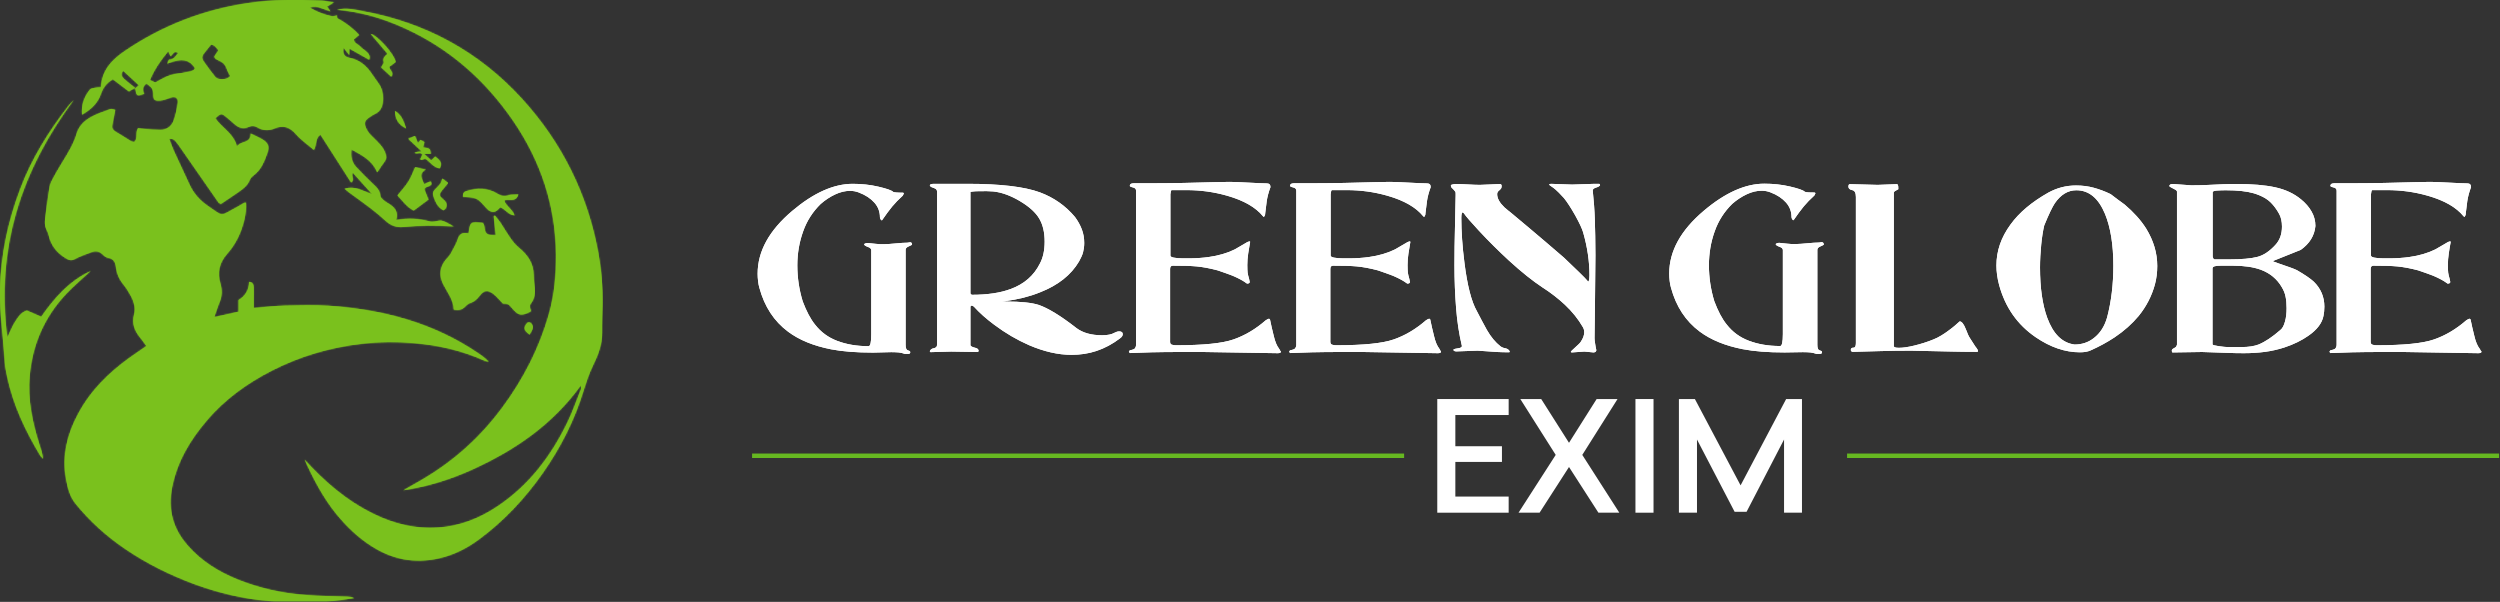
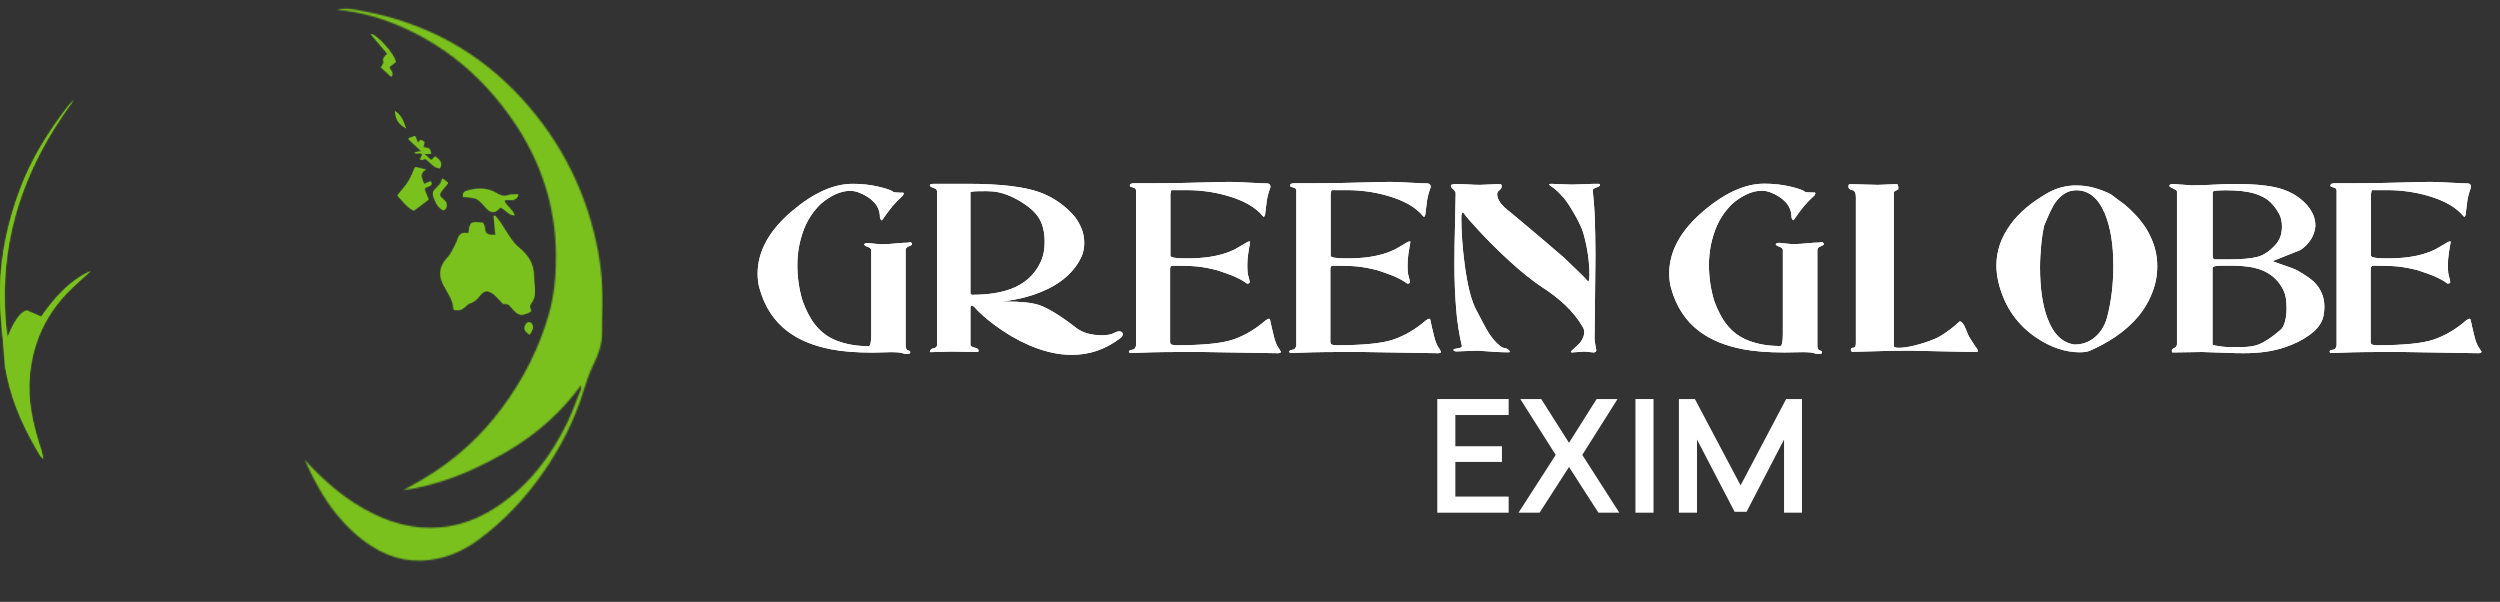
<svg xmlns="http://www.w3.org/2000/svg" width="1674" height="403" viewBox="0 0 1674 403" fill="none">
  <rect x="0" y="0" width="1674" height="403" fill="#333333" stroke="none" />
  <g clip-path="url(#clip0_43_24)">
    <path d="M610.7 163.9C609.9 164.3 609 164.8 608 165.2C607 165.7 606.4 166.4 606.4 167.3V230.9C606.4 232 606.5 232.9 606.8 233.5C607 234.1 607.5 234.5 608.2 234.7C608.9 234.9 609.3 235.1 609.4 235.4C609.5 235.7 609.5 235.8 609.5 235.9C609.5 236.6 609 237 608 237H606C604.5 236.5 603.1 236.1 601.8 236C600.5 235.9 598.8 235.8 596.8 235.8L584.6 236.1C573.5 236.1 564.2 235.4 556.5 233.9C544.8 231.6 535.2 227.7 527.7 222.1C518.3 215.1 511.9 205.3 508.5 192.8C508.1 191.5 507.8 189.9 507.6 188.2C507.4 186.5 507.3 184.9 507.3 183.3C507.3 168.3 515 154.3 530.5 141.2C544.8 129.1 558.3 123.1 571 123.1C576.9 123.1 582.7 123.7 588.2 125C593.7 126.3 597 127.4 598.1 128.5C598.4 128.7 599.2 128.8 600.4 128.9C601.6 129 602.9 129 604.2 129C604.9 129 605.2 129.2 605.2 129.6L604.5 131C601.8 133.4 599.5 135.8 597.4 138.3C595.4 140.8 593.1 143.8 590.6 147.5H590.2C590 147.3 589.8 147.1 589.6 146.8C589.4 146.5 589.3 146.1 589.2 145.5C589.2 141.8 588 138.5 585.5 135.7C583 132.9 579.6 130.6 575.1 128.9C573.3 128.2 571.3 127.8 569.2 127.8C565.9 127.8 562.6 128.6 559.2 130.2C555.8 131.8 552.6 133.9 549.5 136.6C544.3 141.7 540.3 147.8 537.8 154.9C535.2 162.1 533.9 169.7 533.9 177.7C533.9 185.9 535.1 193.9 537.5 201.8C540 208.4 542.7 213.6 545.8 217.4C549.7 222.4 554.6 226 560.7 228.3C566.8 230.6 573.7 231.8 581.6 231.8C582.8 231.8 583.4 229.1 583.4 223.8V167.5C583.4 166.6 582.6 165.8 581 165.3C579.4 164.7 578.6 164.1 578.6 163.5C578.8 163.3 578.9 163.2 579 163.2C579.6 162.9 580.2 162.7 580.9 162.7C585.7 163.2 588.4 163.5 589.2 163.5C590 163.5 591.1 163.5 592.5 163.5C594.1 163.5 596.5 163.3 599.8 163C603.1 162.7 605.7 162.5 607.7 162.5L609.5 162.2C610.3 162.3 610.7 162.8 610.7 163.9Z" fill="white" />
    <path d="M751.8 223.8C751.8 224.7 751.2 225.7 749.9 226.6C744.9 230.4 739.6 233.2 734.2 235C728.8 236.8 723.2 237.6 717.5 237.6C708.5 237.6 699 235.4 689 231.1C681 227.6 673.3 223.1 665.8 217.5C660.4 213.5 655.8 209.4 652.1 205.3C651.8 205.1 651.5 204.9 651.3 204.8C651.1 204.7 650.8 204.6 650.5 204.6L649.8 205.2V231C649.8 231.4 650.1 231.8 650.7 232.1C651.3 232.4 652.2 232.7 653.4 233C654.6 233.3 655.3 234 655.3 235.1C655 235.5 654.8 235.7 654.6 235.7L636.9 235.4C635.3 235.4 632.9 235.5 629.8 235.6C626.6 235.7 624.4 235.8 623 235.8L622.6 235.3C622.6 235 622.8 234.6 623.3 234.1C623.8 233.6 624.4 233.3 625.2 233.2C625.9 233.1 626.5 232.8 626.9 232.4C627.3 232 627.5 231.3 627.5 230.2V128.9C627.5 127.7 627.2 126.9 626.6 126.5C626 126.1 625.3 125.9 624.6 125.6C623.9 125.4 623.4 125.2 623.1 124.9C622.9 124.6 622.7 124.4 622.6 124.2C622.6 123.5 623.5 123.1 625.4 123.1H648C669.8 123.1 685.9 125 696.3 128.8C705.7 132.3 713.5 137.8 719.8 145.3C721.8 148 723.3 150.7 724.4 153.6C725.5 156.5 726 159.5 726 162.7C726 165 725.7 167.1 725.2 169C724.7 170.9 723.7 172.9 722.5 175.1C717.2 184.1 708.5 191 696.5 195.7C689.4 198.6 681.6 200.5 673.3 201.6H670.6L673.6 201.9C683.7 201.9 691 202.7 695.6 204.2C701.7 206.3 710.2 211.4 720.8 219.7C725.1 222.9 730.8 224.5 738 224.5C741.7 224.5 744.4 223.9 746.3 222.8C747.4 222.2 748.4 221.9 749.4 221.9C751 221.9 751.8 222.5 751.8 223.8ZM699.5 161.8C699.5 155.6 698.3 150.5 695.9 146.4C693.5 142.3 689.2 138.4 683 134.7C676.8 131 670.8 128.8 665.1 128.2L660.9 128C656.8 128 654.2 128 653 128.1C651.8 128.2 650.7 128.3 649.8 128.5V196.3C649.8 196.7 650.1 197.1 650.7 197.4C661.2 197.4 669.9 196.1 676.8 193.5C685.8 190.2 692.3 184.5 696.3 176.5C698.4 172.6 699.5 167.7 699.5 161.8Z" fill="white" />
    <path d="M857.7 235.5C857.7 236.1 857 236.5 855.6 236.5L805.8 235.7H788.7C782.4 235.7 776.5 235.8 771.1 235.9C765.7 236.1 760.9 236.2 756.6 236.4L755.9 235.6C756.2 234.9 756.5 234.5 756.8 234.5C758.5 234.2 759.5 233.8 760 233.2C760.4 232.6 760.7 231.8 760.7 230.8V127.7C760.7 126.5 760 125.8 758.6 125.5C757.2 125.2 756.5 124.8 756.5 124.4L756.8 123.5C757.1 123 758.1 122.7 759.8 122.7H764H774C780.4 122.7 786.7 122.6 792.7 122.5C810.7 122 821 121.8 823.4 121.8C826.3 121.8 830.5 122 836.2 122.3C841.8 122.6 845.9 122.8 848.2 122.8C849.9 122.8 850.7 123.6 850.7 125.3C849.4 128.8 848.6 131.9 848.2 134.7C847.9 137.4 847.5 140.1 847.2 142.7C847.2 143.4 847.1 144 846.9 144.3C846.7 144.7 846.5 145 846.3 145.3L845.7 144.8C840.8 138.8 832.8 134.2 821.5 131C812.7 128.5 803.7 127.3 794.5 127.3H784.7C784.3 127.3 784.1 127.6 784 128.2C783.9 128.8 783.8 129.4 783.7 130.1V171.1C783.7 171.7 784.4 172.2 785.9 172.5C787.4 172.8 789.5 173 792.1 173H795.7C800.7 173 805.2 172.7 809.4 172.1C815.9 171.2 821.7 169.5 826.8 167L834.7 162.4C835 162.2 835.3 162 835.7 161.9C836.1 161.8 836.4 161.7 836.7 161.6L837.1 161.9C836.6 164.5 836.2 167.1 835.8 169.7C835.4 172.3 835.2 174.9 835.2 177.5C835.2 179.9 835.3 181.6 835.4 182.6C835.5 183.6 835.9 185 836.4 186.8L836.8 188.8C836.8 189.5 836.2 189.9 835 189.9C832.5 188 829.3 186.3 825.3 184.6C822.4 183.5 819.1 182.3 815.2 181C810.2 179.7 805.6 178.8 801.3 178.4C797 178 791.7 177.9 785.3 177.9C784.1 177.9 783.5 178.6 783.5 180.1V228.9C783.5 229.9 783.9 230.6 784.7 230.8C785.5 231.1 786.4 231.2 787.4 231.2C805.6 231.2 818.5 229.9 825.9 227.3C833.4 224.7 840.6 220.5 847.5 214.5C848.6 213.8 849.3 213.4 849.7 213.4C850.2 213.6 850.4 213.8 850.4 214C851.1 217.4 851.9 221 852.9 224.9C853.8 228.8 855 231.6 856.4 233.4C856.8 233.9 857 234.4 857.1 234.7C857.5 235 857.6 235.3 857.7 235.5Z" fill="white" />
    <path d="M964.9 235.5C964.9 236.1 964.2 236.5 962.8 236.5L913 235.7H896C889.7 235.7 883.8 235.8 878.4 235.9C873 236.1 868.2 236.2 863.9 236.4L863.2 235.6C863.5 234.9 863.8 234.5 864.1 234.5C865.8 234.2 866.8 233.8 867.3 233.2C867.7 232.6 868 231.8 868 230.8V127.7C868 126.5 867.3 125.8 865.9 125.5C864.5 125.2 863.8 124.8 863.8 124.4L864.1 123.5C864.4 123 865.4 122.7 867.1 122.7H871.3H881.3C887.7 122.7 894 122.6 900 122.5C918 122 928.3 121.8 930.7 121.8C933.6 121.8 937.8 122 943.5 122.3C949.1 122.6 953.2 122.8 955.5 122.8C957.2 122.8 958 123.6 958 125.3C956.7 128.8 955.9 131.9 955.5 134.7C955.2 137.4 954.8 140.1 954.5 142.7C954.5 143.4 954.4 144 954.2 144.3C954 144.7 953.8 145 953.6 145.3L953 144.8C948.1 138.8 940.1 134.2 928.8 131C920 128.5 911 127.3 901.8 127.3H892C891.6 127.3 891.4 127.6 891.3 128.2C891.2 128.8 891.1 129.4 891 130.1V171.1C891 171.7 891.7 172.2 893.2 172.5C894.7 172.8 896.8 173 899.4 173H903C908 173 912.5 172.7 916.7 172.1C923.2 171.2 929 169.5 934.1 167L942 162.4C942.3 162.2 942.6 162 943 161.9C943.4 161.8 943.7 161.7 944 161.6L944.4 161.9C943.9 164.5 943.5 167.1 943.1 169.7C942.7 172.3 942.5 174.9 942.5 177.5C942.5 179.9 942.6 181.6 942.7 182.6C942.8 183.6 943.2 185 943.7 186.8L944.1 188.8C944.1 189.5 943.5 189.9 942.3 189.9C939.8 188 936.6 186.3 932.6 184.6C929.7 183.5 926.4 182.3 922.5 181C917.5 179.7 912.9 178.8 908.6 178.4C904.3 178 899 177.9 892.6 177.9C891.4 177.9 890.8 178.6 890.8 180.1V228.9C890.8 229.9 891.2 230.6 892 230.8C892.8 231.1 893.7 231.2 894.7 231.2C912.9 231.2 925.8 229.9 933.2 227.3C940.7 224.7 947.9 220.5 954.8 214.5C955.9 213.8 956.6 213.4 957 213.4C957.5 213.6 957.7 213.8 957.7 214C958.4 217.4 959.2 221 960.2 224.9C961.1 228.8 962.3 231.6 963.7 233.4C964.1 233.9 964.3 234.4 964.4 234.7C964.7 235 964.8 235.3 964.9 235.5Z" fill="white" />
    <path d="M1071.4 124C1071.1 124.6 1070.2 125.2 1068.7 125.6C1067.2 126.1 1066.5 126.7 1066.5 127.5C1067.2 134.2 1067.7 140.8 1067.9 147.2C1068.1 153.6 1068.3 161.5 1068.3 170.9C1068.3 177.4 1068.2 188.1 1068 203C1067.8 217.9 1067.7 225.7 1067.7 226.4C1067.7 227.2 1067.8 228.4 1068.1 230.1C1068.3 231.7 1068.6 233.1 1068.9 234.4C1068.9 235 1068.6 235.5 1068 235.8C1067.8 235.8 1067.5 235.9 1067.1 236L1060.9 235.4L1052.4 236L1051.8 235.7C1051.8 235.4 1052.8 234.3 1054.9 232.5C1057 230.7 1058.2 229.4 1058.6 228.7C1060.1 226.4 1060.8 224.4 1060.8 222.5C1060.8 221.2 1060.5 220 1059.8 218.9C1056.8 213.7 1052.8 208.7 1047.8 204C1043.6 200.1 1038.7 196.2 1032.9 192.5C1026.4 188.2 1018.8 182.2 1010.2 174.3C1003.5 168.1 996.8 161.5 990.3 154.5C985 148.8 981.6 144.9 980.2 142.8L979.5 142.2C978.8 142.2 978.5 143.5 978.5 145.9C978.5 155 979.2 165.1 980.6 176C982.5 191.2 985.3 202 988.9 208.3C991.1 212.6 993.3 216.7 995.6 220.9C998.3 225.6 1001.3 229.2 1004.7 231.9C1005.7 232.6 1006.9 233.1 1008.4 233.3C1009.1 233.5 1009.7 233.8 1010.2 234.3C1010.7 234.8 1010.9 235.2 1010.9 235.6L1010.6 235.9C1007.3 235.9 1004.7 235.8 1002.6 235.7C994.5 235.1 990.1 234.8 989.4 234.8L975.3 235.3C973.9 235.3 973.2 234.9 973.2 234.1C973.7 233.7 974.8 233.4 976.4 233.2C978 233 978.9 232.5 978.9 231.7C977 223.8 975.7 215.3 975 206.3C974.3 197.3 973.9 187.8 973.9 177.6C973.9 170.3 974 161 974.3 149.7C974.5 138.4 974.7 132.1 974.7 130.9C974.7 129.7 974.7 128.9 974.6 128.6C974.5 128.3 973.9 127.6 972.8 126.4C971.9 125.8 971.5 125 971.5 124.1C971.6 123.8 972.1 123.6 973.1 123.4C974.1 123.2 974.7 123.2 975 123.2C976.8 123.2 979.4 123.3 982.9 123.5C986.4 123.7 989 123.8 990.9 123.8C992.3 123.8 994.7 123.7 998.1 123.5C1001.5 123.3 1003.6 123.2 1004.3 123.2C1005.1 123.2 1005.5 123.7 1005.5 124.6C1005.5 125.5 1005.3 126.1 1004.8 126.6C1004.4 127.1 1003.9 127.5 1003.5 127.8C1002.8 128.5 1002.5 129.2 1002.5 130C1002.5 132.8 1004.1 135.7 1007.3 138.8C1009.5 140.7 1011 141.9 1011.8 142.5C1020.7 149.9 1028.5 156.5 1035.2 162.2C1041.9 168 1045.9 171.4 1047.2 172.5C1050.5 175.7 1053.8 178.9 1057.2 182.1C1059.9 184.7 1062 186.8 1063.4 188.6C1063.7 188.6 1063.9 188.1 1064.1 187.2C1064.2 186.3 1064.3 185.3 1064.3 184.2C1064.3 175 1062.9 165.5 1060.1 155.7C1059.4 153.2 1057.6 149.4 1054.8 144.3C1051.9 139.2 1049.4 135.3 1047.2 132.6C1046.2 131.5 1045.1 130.3 1043.8 129C1042.1 127.3 1040.9 126.3 1040.2 125.8C1039.5 125.3 1038.7 124.8 1037.9 124.2C1037.7 124.1 1037.5 123.9 1037.2 123.6C1037.7 123.3 1038.1 123.1 1038.4 123.1L1052.7 123.6L1067.7 123.1H1070.8C1071 123.1 1071.4 123.4 1071.4 124Z" fill="white" />
    <path d="M610.7 163.9C609.9 164.3 609 164.8 608 165.2C607 165.7 606.4 166.4 606.4 167.3V230.9C606.4 232 606.5 232.9 606.8 233.5C607 234.1 607.5 234.5 608.2 234.7C608.9 234.9 609.3 235.1 609.4 235.4C609.5 235.7 609.5 235.8 609.5 235.9C609.5 236.6 609 237 608 237H606C604.5 236.5 603.1 236.1 601.8 236C600.5 235.9 598.8 235.8 596.8 235.8L584.6 236.1C573.5 236.1 564.2 235.4 556.5 233.9C544.8 231.6 535.2 227.7 527.7 222.1C518.3 215.1 511.9 205.3 508.5 192.8C508.1 191.5 507.8 189.9 507.6 188.2C507.4 186.5 507.3 184.9 507.3 183.3C507.3 168.3 515 154.3 530.5 141.2C544.8 129.1 558.3 123.1 571 123.1C576.9 123.1 582.7 123.7 588.2 125C593.7 126.3 597 127.4 598.1 128.5C598.4 128.7 599.2 128.8 600.4 128.9C601.6 129 602.9 129 604.2 129C604.9 129 605.2 129.2 605.2 129.6L604.5 131C601.8 133.4 599.5 135.8 597.4 138.3C595.4 140.8 593.1 143.8 590.6 147.5H590.2C590 147.3 589.8 147.1 589.6 146.8C589.4 146.5 589.3 146.1 589.2 145.5C589.2 141.8 588 138.5 585.5 135.7C583 132.9 579.6 130.6 575.1 128.9C573.3 128.2 571.3 127.8 569.2 127.8C565.9 127.8 562.6 128.6 559.2 130.2C555.8 131.8 552.6 133.9 549.5 136.6C544.3 141.7 540.3 147.8 537.8 154.9C535.2 162.1 533.9 169.7 533.9 177.7C533.9 185.9 535.1 193.9 537.5 201.8C540 208.4 542.7 213.6 545.8 217.4C549.7 222.4 554.6 226 560.7 228.3C566.8 230.6 573.7 231.8 581.6 231.8C582.8 231.8 583.4 229.1 583.4 223.8V167.5C583.4 166.6 582.6 165.8 581 165.3C579.4 164.7 578.6 164.1 578.6 163.5C578.8 163.3 578.9 163.2 579 163.2C579.6 162.9 580.2 162.7 580.9 162.7C585.7 163.2 588.4 163.5 589.2 163.5C590 163.5 591.1 163.5 592.5 163.5C594.1 163.5 596.5 163.3 599.8 163C603.1 162.7 605.7 162.5 607.7 162.5L609.5 162.2C610.3 162.3 610.7 162.8 610.7 163.9ZM751.8 223.8C751.8 224.7 751.2 225.7 749.9 226.6C744.9 230.4 739.6 233.2 734.2 235C728.8 236.8 723.2 237.6 717.5 237.6C708.5 237.6 699 235.4 689 231.1C681 227.6 673.3 223.1 665.8 217.5C660.4 213.5 655.8 209.4 652.1 205.3C651.8 205.1 651.5 204.9 651.3 204.8C651.1 204.7 650.8 204.6 650.5 204.6L649.8 205.2V231C649.8 231.4 650.1 231.8 650.7 232.1C651.3 232.4 652.2 232.7 653.4 233C654.6 233.3 655.3 234 655.3 235.1C655 235.5 654.8 235.7 654.6 235.7L636.9 235.4C635.3 235.4 632.9 235.5 629.8 235.6C626.6 235.7 624.4 235.8 623 235.8L622.6 235.3C622.6 235 622.8 234.6 623.3 234.1C623.8 233.6 624.4 233.3 625.2 233.2C625.9 233.1 626.5 232.8 626.9 232.4C627.3 232 627.5 231.3 627.5 230.2V128.9C627.5 127.7 627.2 126.9 626.6 126.5C626 126.1 625.3 125.9 624.6 125.6C623.9 125.4 623.4 125.2 623.1 124.9C622.9 124.6 622.7 124.4 622.6 124.2C622.6 123.5 623.5 123.1 625.4 123.1H648C669.8 123.1 685.9 125 696.3 128.8C705.7 132.3 713.5 137.8 719.8 145.3C721.8 148 723.3 150.7 724.4 153.6C725.5 156.5 726 159.5 726 162.7C726 165 725.7 167.1 725.2 169C724.7 170.9 723.7 172.9 722.5 175.1C717.2 184.1 708.5 191 696.5 195.7C689.4 198.6 681.6 200.5 673.3 201.6H670.6L673.6 201.9C683.7 201.9 691 202.7 695.6 204.2C701.7 206.3 710.2 211.4 720.8 219.7C725.1 222.9 730.8 224.5 738 224.5C741.7 224.5 744.4 223.9 746.3 222.8C747.4 222.2 748.4 221.9 749.4 221.9C751 221.9 751.8 222.5 751.8 223.8ZM699.5 161.8C699.5 155.6 698.3 150.5 695.9 146.4C693.5 142.3 689.2 138.4 683 134.7C676.8 131 670.8 128.8 665.1 128.2L660.9 128C656.8 128 654.2 128 653 128.1C651.8 128.2 650.7 128.3 649.8 128.5V196.3C649.8 196.7 650.1 197.1 650.7 197.4C661.2 197.4 669.9 196.1 676.8 193.5C685.8 190.2 692.3 184.5 696.3 176.5C698.4 172.6 699.5 167.7 699.5 161.8ZM857.7 235.5C857.7 236.1 857 236.5 855.6 236.5L805.8 235.7H788.7C782.4 235.7 776.5 235.8 771.1 235.9C765.7 236.1 760.9 236.2 756.6 236.4L755.9 235.6C756.2 234.9 756.5 234.5 756.8 234.5C758.5 234.2 759.5 233.8 760 233.2C760.4 232.6 760.7 231.8 760.7 230.8V127.7C760.7 126.5 760 125.8 758.6 125.5C757.2 125.2 756.5 124.8 756.5 124.4L756.8 123.5C757.1 123 758.1 122.7 759.8 122.7H764H774C780.4 122.7 786.7 122.6 792.7 122.5C810.7 122 821 121.8 823.4 121.8C826.3 121.8 830.5 122 836.2 122.3C841.8 122.6 845.9 122.8 848.2 122.8C849.9 122.8 850.7 123.6 850.7 125.3C849.4 128.8 848.6 131.9 848.2 134.7C847.9 137.4 847.5 140.1 847.2 142.7C847.2 143.4 847.1 144 846.9 144.3C846.7 144.7 846.5 145 846.3 145.3L845.7 144.8C840.8 138.8 832.8 134.2 821.5 131C812.7 128.5 803.7 127.3 794.5 127.3H784.7C784.3 127.3 784.1 127.6 784 128.2C783.9 128.8 783.8 129.4 783.7 130.1V171.1C783.7 171.7 784.4 172.2 785.9 172.5C787.4 172.8 789.5 173 792.1 173H795.7C800.7 173 805.2 172.7 809.4 172.1C815.9 171.2 821.7 169.5 826.8 167L834.7 162.4C835 162.2 835.3 162 835.7 161.9C836.1 161.8 836.4 161.7 836.7 161.6L837.1 161.9C836.6 164.5 836.2 167.1 835.8 169.7C835.4 172.3 835.2 174.9 835.2 177.5C835.2 179.9 835.3 181.6 835.4 182.6C835.5 183.6 835.9 185 836.4 186.8L836.8 188.8C836.8 189.5 836.2 189.9 835 189.9C832.5 188 829.3 186.3 825.3 184.6C822.4 183.5 819.1 182.3 815.2 181C810.2 179.7 805.6 178.8 801.3 178.4C797 178 791.7 177.9 785.3 177.9C784.1 177.9 783.5 178.6 783.5 180.1V228.9C783.5 229.9 783.9 230.6 784.7 230.8C785.5 231.1 786.4 231.2 787.4 231.2C805.6 231.2 818.5 229.9 825.9 227.3C833.4 224.7 840.6 220.5 847.5 214.5C848.6 213.8 849.3 213.4 849.7 213.4C850.2 213.6 850.4 213.8 850.4 214C851.1 217.4 851.9 221 852.9 224.9C853.8 228.8 855 231.6 856.4 233.4C856.8 233.9 857 234.4 857.1 234.7C857.5 235 857.6 235.3 857.7 235.5ZM964.9 235.5C964.9 236.1 964.2 236.5 962.8 236.5L913 235.7H896C889.7 235.7 883.8 235.8 878.4 235.9C873 236.1 868.2 236.2 863.9 236.4L863.2 235.6C863.5 234.9 863.8 234.5 864.1 234.5C865.8 234.2 866.8 233.8 867.3 233.2C867.7 232.6 868 231.8 868 230.8V127.7C868 126.5 867.3 125.8 865.9 125.5C864.5 125.2 863.8 124.8 863.8 124.4L864.1 123.5C864.4 123 865.4 122.7 867.1 122.7H871.3H881.3C887.7 122.7 894 122.6 900 122.5C918 122 928.3 121.8 930.7 121.8C933.6 121.8 937.8 122 943.5 122.3C949.1 122.6 953.2 122.8 955.5 122.8C957.2 122.8 958 123.6 958 125.3C956.7 128.8 955.9 131.9 955.5 134.7C955.2 137.4 954.8 140.1 954.5 142.7C954.5 143.4 954.4 144 954.2 144.3C954 144.7 953.8 145 953.6 145.3L953 144.8C948.1 138.8 940.1 134.2 928.8 131C920 128.5 911 127.3 901.8 127.3H892C891.6 127.3 891.4 127.6 891.3 128.2C891.2 128.8 891.1 129.4 891 130.1V171.1C891 171.7 891.7 172.2 893.2 172.5C894.7 172.8 896.8 173 899.4 173H903C908 173 912.5 172.7 916.7 172.1C923.2 171.2 929 169.5 934.1 167L942 162.4C942.3 162.2 942.6 162 943 161.9C943.4 161.8 943.7 161.7 944 161.6L944.4 161.9C943.9 164.5 943.5 167.1 943.1 169.7C942.7 172.3 942.5 174.9 942.5 177.5C942.5 179.9 942.6 181.6 942.7 182.6C942.8 183.6 943.2 185 943.7 186.8L944.1 188.8C944.1 189.5 943.5 189.9 942.3 189.9C939.8 188 936.6 186.3 932.6 184.6C929.7 183.5 926.4 182.3 922.5 181C917.5 179.7 912.9 178.8 908.6 178.4C904.3 178 899 177.9 892.6 177.9C891.4 177.9 890.8 178.6 890.8 180.1V228.9C890.8 229.9 891.2 230.6 892 230.8C892.8 231.1 893.7 231.2 894.7 231.2C912.9 231.2 925.8 229.9 933.2 227.3C940.7 224.7 947.9 220.5 954.8 214.5C955.9 213.8 956.6 213.4 957 213.4C957.5 213.6 957.7 213.8 957.7 214C958.4 217.4 959.2 221 960.2 224.9C961.1 228.8 962.3 231.6 963.7 233.4C964.1 233.9 964.3 234.4 964.4 234.7C964.7 235 964.8 235.3 964.9 235.5ZM1071.4 124C1071.1 124.6 1070.2 125.2 1068.7 125.6C1067.2 126.1 1066.5 126.7 1066.5 127.5C1067.2 134.2 1067.7 140.8 1067.9 147.2C1068.1 153.6 1068.3 161.5 1068.3 170.9C1068.3 177.4 1068.2 188.1 1068 203C1067.8 217.9 1067.7 225.7 1067.7 226.4C1067.7 227.2 1067.8 228.4 1068.1 230.1C1068.3 231.7 1068.6 233.1 1068.9 234.4C1068.9 235 1068.6 235.5 1068 235.8C1067.8 235.8 1067.5 235.9 1067.1 236L1060.9 235.4L1052.4 236L1051.8 235.7C1051.8 235.4 1052.8 234.3 1054.9 232.5C1057 230.7 1058.2 229.4 1058.6 228.7C1060.1 226.4 1060.8 224.4 1060.8 222.5C1060.8 221.2 1060.5 220 1059.8 218.9C1056.8 213.7 1052.8 208.7 1047.8 204C1043.6 200.1 1038.7 196.2 1032.9 192.5C1026.4 188.2 1018.8 182.2 1010.2 174.3C1003.5 168.1 996.8 161.5 990.3 154.5C985 148.8 981.6 144.9 980.2 142.8L979.5 142.2C978.8 142.2 978.5 143.5 978.5 145.9C978.5 155 979.2 165.1 980.6 176C982.5 191.2 985.3 202 988.9 208.3C991.1 212.6 993.3 216.7 995.6 220.9C998.3 225.6 1001.3 229.2 1004.7 231.9C1005.7 232.6 1006.9 233.1 1008.4 233.3C1009.1 233.5 1009.7 233.8 1010.2 234.3C1010.7 234.8 1010.9 235.2 1010.9 235.6L1010.6 235.9C1007.3 235.9 1004.7 235.8 1002.6 235.7C994.5 235.1 990.1 234.8 989.4 234.8L975.3 235.3C973.9 235.3 973.2 234.9 973.2 234.1C973.7 233.7 974.8 233.4 976.4 233.2C978 233 978.9 232.5 978.9 231.7C977 223.8 975.7 215.3 975 206.3C974.3 197.3 973.9 187.8 973.9 177.6C973.9 170.3 974 161 974.3 149.7C974.5 138.4 974.7 132.1 974.7 130.9C974.7 129.7 974.7 128.9 974.6 128.6C974.5 128.3 973.9 127.6 972.8 126.4C971.9 125.8 971.5 125 971.5 124.1C971.6 123.8 972.1 123.6 973.1 123.4C974.1 123.2 974.7 123.2 975 123.2C976.8 123.2 979.4 123.3 982.9 123.5C986.4 123.7 989 123.8 990.9 123.8C992.3 123.8 994.7 123.7 998.1 123.5C1001.5 123.3 1003.6 123.2 1004.3 123.2C1005.1 123.2 1005.5 123.7 1005.5 124.6C1005.5 125.5 1005.3 126.1 1004.8 126.6C1004.4 127.1 1003.9 127.5 1003.5 127.8C1002.8 128.5 1002.5 129.2 1002.5 130C1002.5 132.8 1004.1 135.7 1007.3 138.8C1009.5 140.7 1011 141.9 1011.8 142.5C1020.7 149.9 1028.5 156.5 1035.2 162.2C1041.9 168 1045.9 171.4 1047.2 172.5C1050.5 175.7 1053.8 178.9 1057.2 182.1C1059.9 184.7 1062 186.8 1063.4 188.6C1063.7 188.6 1063.9 188.1 1064.1 187.2C1064.2 186.3 1064.3 185.3 1064.3 184.2C1064.3 175 1062.9 165.5 1060.1 155.7C1059.4 153.2 1057.6 149.4 1054.8 144.3C1051.9 139.2 1049.4 135.3 1047.2 132.6C1046.2 131.5 1045.1 130.3 1043.8 129C1042.1 127.3 1040.9 126.3 1040.2 125.8C1039.5 125.3 1038.7 124.8 1037.9 124.2C1037.7 124.1 1037.5 123.9 1037.2 123.6C1037.7 123.3 1038.1 123.1 1038.4 123.1L1052.7 123.6L1067.7 123.1H1070.8C1071 123.1 1071.4 123.4 1071.4 124Z" fill="white" />
    <path d="M1221.2 163.9C1220.4 164.3 1219.5 164.8 1218.5 165.2C1217.5 165.7 1216.9 166.4 1216.9 167.3V230.9C1216.9 232 1217 232.9 1217.3 233.5C1217.5 234.1 1218 234.5 1218.7 234.7C1219.4 234.9 1219.8 235.1 1219.9 235.4C1220 235.7 1220 235.8 1220 235.9C1220 236.6 1219.5 237 1218.5 237H1216.4C1214.9 236.5 1213.5 236.1 1212.2 236C1210.9 235.9 1209.2 235.8 1207.2 235.8L1195 236C1183.9 236 1174.6 235.3 1166.9 233.8C1155.2 231.5 1145.6 227.6 1138.1 222C1128.7 215 1122.3 205.2 1118.9 192.7C1118.5 191.4 1118.2 189.8 1118 188.1C1117.8 186.4 1117.7 184.8 1117.7 183.2C1117.7 168.2 1125.4 154.2 1140.9 141.1C1155.2 129 1168.7 123 1181.4 123C1187.3 123 1193.1 123.6 1198.6 124.9C1204.1 126.2 1207.4 127.3 1208.5 128.4C1208.8 128.6 1209.6 128.7 1210.8 128.8C1212 128.9 1213.3 128.9 1214.6 128.9C1215.3 128.9 1215.6 129.1 1215.6 129.5L1214.9 130.9C1212.2 133.3 1209.9 135.7 1207.8 138.2C1205.8 140.7 1203.5 143.7 1201 147.4H1200.6C1200.4 147.2 1200.2 147 1200 146.7C1199.8 146.4 1199.7 146 1199.6 145.4C1199.6 141.7 1198.4 138.4 1195.9 135.6C1193.4 132.8 1190 130.5 1185.5 128.8C1183.7 128.1 1181.7 127.7 1179.6 127.7C1176.3 127.7 1173 128.5 1169.6 130.1C1166.2 131.7 1163 133.8 1159.9 136.5C1154.7 141.6 1150.7 147.7 1148.2 154.8C1145.6 162 1144.3 169.6 1144.3 177.6C1144.3 185.8 1145.5 193.8 1147.9 201.7C1150.4 208.3 1153.1 213.5 1156.2 217.3C1160.1 222.3 1165 225.9 1171.1 228.2C1177.2 230.5 1184.1 231.7 1192 231.7C1193.2 231.7 1193.8 229 1193.8 223.7V167.4C1193.8 166.5 1193 165.7 1191.4 165.2C1189.8 164.6 1189 164 1189 163.4C1189.2 163.2 1189.3 163.1 1189.4 163.1C1190 162.8 1190.6 162.6 1191.3 162.6C1196.1 163.1 1198.8 163.4 1199.6 163.4C1200.4 163.4 1201.5 163.4 1202.9 163.4C1204.5 163.4 1206.9 163.2 1210.2 162.9C1213.5 162.6 1216.1 162.4 1218.1 162.4L1219.9 162.1C1220.8 162.3 1221.2 162.8 1221.2 163.9Z" fill="white" />
    <path d="M1324.5 235.1L1324.1 235.6C1317.2 235.6 1311.5 235.5 1307.2 235.4C1290 235 1280.8 234.8 1279.7 234.8C1272.3 234.8 1265.3 234.9 1258.7 235.1C1252.1 235.3 1246.1 235.5 1240.5 235.6C1239.7 235.4 1239.3 235 1239.3 234.3C1239.3 233.3 1239.9 232.8 1241.1 232.8C1242.2 232.8 1242.7 231.8 1242.7 229.7V131.9C1242.7 129.1 1241.9 127.6 1240.2 127.3C1238.6 127 1237.7 126.2 1237.7 125C1237.7 123.9 1238 123.3 1238.7 123.3L1257.3 123.8L1270.1 123.3C1270.8 123.3 1271.1 124.1 1271.1 125.8V126.7C1270 127.3 1269.2 127.8 1268.8 128C1268.4 128.3 1268.1 128.6 1268.1 129.2V231.7C1268.1 232.5 1269.2 232.9 1271.5 232.9C1274.3 232.9 1277.7 232.4 1281.8 231.4C1285.9 230.4 1290.2 229.1 1294.6 227.3C1298 226 1301.9 223.6 1306.3 220.2C1307.8 219.1 1309.8 217.4 1312.2 215.2C1313.6 215.2 1315 217 1316.4 220.6C1317.4 223.3 1318.3 225.3 1319.2 226.6C1321.1 229.5 1322.2 231.2 1322.6 231.9C1324 233.6 1324.5 234.6 1324.5 235.1Z" fill="white" />
    <path d="M1444.5 178.1C1444.5 182.4 1444 186.6 1442.9 190.6C1440.8 198.2 1437.2 205.2 1432.1 211.5C1427.7 216.8 1422.3 221.6 1415.9 225.9C1410.9 229.2 1405.6 232.1 1399.7 234.7C1397.9 235.5 1395.6 235.9 1392.7 235.9C1382.8 235.9 1372.9 232.5 1363.1 225.8C1350.8 217.4 1342.7 205.8 1338.6 190.8C1337.4 186.3 1336.8 181.9 1336.8 177.8C1336.8 168.1 1339.9 159 1346.2 150.4C1352.1 142.2 1360.7 135.1 1371.7 128.9C1374.5 127.4 1377.4 126.2 1380.5 125.4C1383.6 124.6 1386.8 124.2 1390.1 124.2C1394.3 124.2 1398.2 124.7 1401.9 125.7C1405.6 126.7 1409.4 128.1 1413.3 130C1416.4 132.4 1419.5 134.7 1422.7 137C1428.7 142.1 1433.5 147.4 1437.1 153.1C1442 161.1 1444.5 169.4 1444.5 178.1ZM1415.1 177.9C1415.1 163.8 1413.2 152.2 1409.5 143.2C1405.1 132.7 1398.8 127.4 1390.3 127.4C1384.7 127.4 1379.9 130.3 1375.9 136.1C1374.3 138.5 1371.9 143.4 1368.8 151C1368 154.4 1367.3 158.7 1366.8 163.8C1366.3 169 1366 174.1 1366 179.1C1366 192.7 1367.6 203.9 1370.8 212.7C1374.8 223.6 1380.8 229.6 1389.1 230.7C1394 230.7 1398.3 229.3 1402 226.4C1406.3 223.1 1409.2 218.5 1410.9 212.6C1413.7 202 1415.1 190.4 1415.1 177.9Z" fill="white" />
    <path d="M1556.4 205.3C1556.4 207.5 1556.2 209.6 1555.8 211.5C1554.9 216.3 1551.5 220.8 1545.7 224.8C1541.3 227.9 1535.9 230.6 1529.5 232.7C1525.4 234 1521.2 235 1516.7 235.6C1512.2 236.2 1507.5 236.5 1502.4 236.5C1498.3 236.5 1495 236.4 1492.3 236.3C1481.8 235.9 1475.9 235.7 1474.5 235.7L1454.6 236C1454.3 235.4 1454.2 235 1454.2 234.8C1454.3 234.5 1454.4 234.2 1454.5 234C1454.6 233.8 1455 233.5 1455.8 233.1C1456.6 232.7 1457.1 232.3 1457.3 231.9C1457.5 231.5 1457.6 231.1 1457.7 230.8V128.3C1457.7 127.8 1457.2 127.3 1456.2 126.8C1453.8 125.6 1452.6 124.9 1452.6 124.6C1452.6 123.7 1453.4 123.2 1455 123.2L1467.3 124.1C1471.4 124.1 1474.6 124 1477.1 123.9C1487.1 123.4 1492.7 123.2 1493.9 123.2H1497.5C1507.9 123.2 1516.5 123.9 1523.4 125.4C1530.3 126.9 1536.1 129.6 1540.9 133.6C1543.8 136 1546.1 138.6 1547.8 141.6C1549.5 144.5 1550.4 147.8 1550.4 151.3C1549.8 157.8 1546.5 163.1 1540.6 167.3C1534.4 169.8 1528.1 172.3 1521.9 174.8C1521.9 175 1523.1 175.5 1525.5 176.3C1532 178.5 1536.2 180 1538 180.9C1543.2 183.9 1547 186.5 1549.3 188.6C1554 193.2 1556.4 198.8 1556.4 205.3ZM1528 151.7C1528 148.4 1527.4 145.5 1526.1 143.2C1524.4 140.1 1522.5 137.6 1520.5 135.6C1518.5 133.6 1516 132.1 1513.2 130.9C1511.5 130.2 1510.1 129.7 1509 129.4C1504.5 128.1 1498.3 127.4 1490.3 127.4C1488.2 127.4 1486.2 127.5 1484.4 127.6C1482.5 127.8 1481.6 128.1 1481.6 128.8V171.7C1481.7 172.1 1481.8 172.6 1482 173C1482.2 173.5 1482.5 173.7 1483 173.7H1492.4C1501.1 173.7 1507.4 173.1 1511.6 172C1515.8 170.9 1519.7 168.2 1523.5 164.1C1526.6 160.8 1528 156.7 1528 151.7ZM1531.1 206.4C1531.1 203.4 1530.9 200.8 1530.4 198.6C1530 196.4 1529.1 194.3 1527.9 192.3C1524.7 186.8 1520 182.9 1513.8 180.6C1508.8 178.8 1502.7 177.9 1495.2 177.9H1487C1485.2 177.9 1483.9 178 1482.9 178.3C1482 178.6 1481.5 179 1481.5 179.8V230.6C1481.5 231 1482.9 231.4 1485.7 231.8C1488.5 232.2 1490.5 232.4 1491.8 232.4H1500.9C1505.6 232.4 1509.4 231.8 1512.3 230.7C1516.5 229 1521.4 225.8 1527 220.9C1528.3 219.9 1529.3 218 1530 215.4C1530.8 212.7 1531.1 209.7 1531.1 206.4Z" fill="white" />
    <path d="M1661.6 235.5C1661.6 236.1 1660.9 236.5 1659.5 236.5L1609.7 235.7H1592.6C1586.3 235.7 1580.4 235.8 1575 235.9C1569.6 236.1 1564.8 236.2 1560.5 236.4L1559.8 235.6C1560.1 234.9 1560.4 234.5 1560.7 234.5C1562.4 234.2 1563.4 233.8 1563.9 233.2C1564.3 232.6 1564.6 231.8 1564.6 230.8V127.7C1564.6 126.5 1563.9 125.8 1562.5 125.5C1561.1 125.2 1560.4 124.8 1560.4 124.4L1560.7 123.5C1561 123 1562 122.7 1563.7 122.7H1567.9H1577.9C1584.3 122.7 1590.6 122.6 1596.6 122.5C1614.6 122 1624.9 121.8 1627.3 121.8C1630.2 121.8 1634.4 122 1640.1 122.3C1645.7 122.6 1649.8 122.8 1652.1 122.8C1653.8 122.8 1654.6 123.6 1654.6 125.3C1653.3 128.8 1652.5 131.9 1652.1 134.7C1651.8 137.4 1651.4 140.1 1651.1 142.7C1651.1 143.4 1651 144 1650.8 144.3C1650.6 144.7 1650.4 145 1650.2 145.3L1649.6 144.8C1644.7 138.8 1636.7 134.2 1625.4 131C1616.6 128.5 1607.6 127.3 1598.4 127.3H1588.6C1588.2 127.3 1588 127.6 1587.9 128.2C1587.8 128.8 1587.7 129.4 1587.6 130.1V171.1C1587.6 171.7 1588.3 172.2 1589.8 172.5C1591.3 172.8 1593.4 173 1596 173H1599.6C1604.6 173 1609.1 172.7 1613.3 172.1C1619.8 171.2 1625.6 169.5 1630.7 167L1638.6 162.4C1638.9 162.2 1639.2 162 1639.6 161.9C1640 161.8 1640.3 161.7 1640.6 161.6L1641 161.9C1640.5 164.5 1640.1 167.1 1639.7 169.7C1639.3 172.3 1639.1 174.9 1639.1 177.5C1639.1 179.9 1639.2 181.6 1639.3 182.6C1639.4 183.6 1639.8 185 1640.3 186.8L1640.7 188.8C1640.7 189.5 1640.1 189.9 1638.9 189.9C1636.4 188 1633.2 186.3 1629.2 184.6C1626.3 183.5 1623 182.3 1619.1 181C1614.1 179.7 1609.5 178.8 1605.2 178.4C1600.9 178 1595.6 177.9 1589.2 177.9C1588 177.9 1587.4 178.6 1587.4 180.1V228.9C1587.4 229.9 1587.8 230.6 1588.6 230.8C1589.4 231.1 1590.3 231.2 1591.3 231.2C1609.5 231.2 1622.4 229.9 1629.8 227.3C1637.3 224.7 1644.5 220.5 1651.4 214.5C1652.5 213.8 1653.2 213.4 1653.6 213.4C1654.1 213.6 1654.3 213.8 1654.3 214C1655 217.4 1655.8 221 1656.8 224.9C1657.7 228.8 1658.9 231.6 1660.3 233.4C1660.7 233.9 1660.9 234.4 1661 234.7C1661.5 235 1661.5 235.3 1661.6 235.5Z" fill="white" />
    <path d="M1221.2 163.9C1220.4 164.3 1219.5 164.8 1218.5 165.2C1217.5 165.7 1216.9 166.4 1216.9 167.3V230.9C1216.9 232 1217 232.9 1217.3 233.5C1217.5 234.1 1218 234.5 1218.7 234.7C1219.4 234.9 1219.8 235.1 1219.9 235.4C1220 235.7 1220 235.8 1220 235.9C1220 236.6 1219.5 237 1218.5 237H1216.4C1214.9 236.5 1213.5 236.1 1212.2 236C1210.9 235.9 1209.2 235.8 1207.2 235.8L1195 236C1183.9 236 1174.6 235.3 1166.9 233.8C1155.2 231.5 1145.6 227.6 1138.1 222C1128.7 215 1122.3 205.2 1118.9 192.7C1118.5 191.4 1118.2 189.8 1118 188.1C1117.8 186.4 1117.7 184.8 1117.7 183.2C1117.7 168.2 1125.4 154.2 1140.9 141.1C1155.2 129 1168.7 123 1181.4 123C1187.3 123 1193.1 123.6 1198.6 124.9C1204.1 126.2 1207.4 127.3 1208.5 128.4C1208.8 128.6 1209.6 128.7 1210.8 128.8C1212 128.9 1213.3 128.9 1214.6 128.9C1215.3 128.9 1215.6 129.1 1215.6 129.5L1214.9 130.9C1212.2 133.3 1209.9 135.7 1207.8 138.2C1205.8 140.7 1203.5 143.7 1201 147.4H1200.6C1200.4 147.2 1200.2 147 1200 146.7C1199.8 146.4 1199.7 146 1199.6 145.4C1199.6 141.7 1198.4 138.4 1195.9 135.6C1193.4 132.8 1190 130.5 1185.5 128.8C1183.7 128.1 1181.7 127.7 1179.6 127.7C1176.3 127.7 1173 128.5 1169.6 130.1C1166.2 131.7 1163 133.8 1159.9 136.5C1154.7 141.6 1150.7 147.7 1148.2 154.8C1145.6 162 1144.3 169.6 1144.3 177.6C1144.3 185.8 1145.5 193.8 1147.9 201.7C1150.4 208.3 1153.1 213.5 1156.2 217.3C1160.1 222.3 1165 225.9 1171.1 228.2C1177.2 230.5 1184.1 231.7 1192 231.7C1193.2 231.7 1193.8 229 1193.8 223.7V167.4C1193.8 166.5 1193 165.7 1191.4 165.2C1189.8 164.6 1189 164 1189 163.4C1189.2 163.2 1189.3 163.1 1189.4 163.1C1190 162.8 1190.6 162.6 1191.3 162.6C1196.1 163.1 1198.8 163.4 1199.6 163.4C1200.4 163.4 1201.5 163.4 1202.9 163.4C1204.5 163.4 1206.9 163.2 1210.2 162.9C1213.5 162.6 1216.1 162.4 1218.1 162.4L1219.9 162.1C1220.8 162.3 1221.2 162.8 1221.2 163.9ZM1324.5 235.1L1324.1 235.6C1317.2 235.6 1311.5 235.5 1307.2 235.4C1290 235 1280.8 234.8 1279.7 234.8C1272.3 234.8 1265.3 234.9 1258.7 235.1C1252.1 235.3 1246.1 235.5 1240.5 235.6C1239.7 235.4 1239.3 235 1239.3 234.3C1239.3 233.3 1239.9 232.8 1241.1 232.8C1242.2 232.8 1242.7 231.8 1242.7 229.7V131.9C1242.7 129.1 1241.9 127.6 1240.2 127.3C1238.6 127 1237.7 126.2 1237.7 125C1237.7 123.9 1238 123.3 1238.7 123.3L1257.3 123.8L1270.1 123.3C1270.8 123.3 1271.1 124.1 1271.1 125.8V126.7C1270 127.3 1269.2 127.8 1268.8 128C1268.4 128.3 1268.1 128.6 1268.1 129.2V231.7C1268.1 232.5 1269.2 232.9 1271.5 232.9C1274.3 232.9 1277.7 232.4 1281.8 231.4C1285.9 230.4 1290.2 229.1 1294.6 227.3C1298 226 1301.9 223.6 1306.3 220.2C1307.8 219.1 1309.8 217.4 1312.2 215.2C1313.6 215.2 1315 217 1316.4 220.6C1317.4 223.3 1318.3 225.3 1319.2 226.6C1321.1 229.5 1322.2 231.2 1322.6 231.9C1324 233.6 1324.5 234.6 1324.5 235.1ZM1444.5 178.1C1444.5 182.4 1444 186.6 1442.9 190.6C1440.8 198.2 1437.2 205.2 1432.1 211.5C1427.7 216.8 1422.3 221.6 1415.9 225.9C1410.9 229.2 1405.6 232.1 1399.7 234.7C1397.9 235.5 1395.6 235.9 1392.7 235.9C1382.8 235.9 1372.9 232.5 1363.1 225.8C1350.8 217.4 1342.7 205.8 1338.6 190.8C1337.4 186.3 1336.8 181.9 1336.8 177.8C1336.8 168.1 1339.9 159 1346.2 150.4C1352.1 142.2 1360.7 135.1 1371.7 128.9C1374.5 127.4 1377.4 126.2 1380.5 125.4C1383.6 124.6 1386.8 124.2 1390.1 124.2C1394.3 124.2 1398.2 124.7 1401.9 125.7C1405.6 126.7 1409.4 128.1 1413.3 130C1416.4 132.4 1419.5 134.7 1422.7 137C1428.7 142.1 1433.5 147.4 1437.1 153.1C1442 161.1 1444.5 169.4 1444.5 178.1ZM1415.1 177.9C1415.1 163.8 1413.2 152.2 1409.5 143.2C1405.1 132.7 1398.8 127.4 1390.3 127.4C1384.7 127.4 1379.9 130.3 1375.9 136.1C1374.3 138.5 1371.9 143.4 1368.8 151C1368 154.4 1367.3 158.7 1366.8 163.8C1366.3 169 1366 174.1 1366 179.1C1366 192.7 1367.6 203.9 1370.8 212.7C1374.8 223.6 1380.8 229.6 1389.1 230.7C1394 230.7 1398.3 229.3 1402 226.4C1406.3 223.1 1409.2 218.5 1410.9 212.6C1413.7 202 1415.1 190.4 1415.1 177.9ZM1556.4 205.3C1556.4 207.5 1556.2 209.6 1555.8 211.5C1554.9 216.3 1551.5 220.8 1545.7 224.8C1541.3 227.9 1535.9 230.6 1529.5 232.7C1525.4 234 1521.2 235 1516.7 235.6C1512.2 236.2 1507.5 236.5 1502.4 236.5C1498.3 236.5 1495 236.4 1492.3 236.3C1481.8 235.9 1475.9 235.7 1474.5 235.7L1454.6 236C1454.3 235.4 1454.2 235 1454.2 234.8C1454.3 234.5 1454.4 234.2 1454.5 234C1454.6 233.8 1455 233.5 1455.8 233.1C1456.6 232.7 1457.1 232.3 1457.3 231.9C1457.5 231.5 1457.6 231.1 1457.7 230.8V128.3C1457.7 127.8 1457.2 127.3 1456.2 126.8C1453.8 125.6 1452.6 124.9 1452.6 124.6C1452.6 123.7 1453.4 123.2 1455 123.2L1467.3 124.1C1471.4 124.1 1474.6 124 1477.1 123.9C1487.1 123.4 1492.7 123.2 1493.9 123.2H1497.5C1507.9 123.2 1516.5 123.9 1523.4 125.4C1530.3 126.9 1536.1 129.6 1540.9 133.6C1543.8 136 1546.1 138.6 1547.8 141.6C1549.5 144.5 1550.4 147.8 1550.4 151.3C1549.8 157.8 1546.5 163.1 1540.6 167.3C1534.4 169.8 1528.1 172.3 1521.9 174.8C1521.9 175 1523.1 175.5 1525.5 176.3C1532 178.5 1536.2 180 1538 180.9C1543.2 183.9 1547 186.5 1549.3 188.6C1554 193.2 1556.4 198.8 1556.4 205.3ZM1528 151.7C1528 148.4 1527.4 145.5 1526.1 143.2C1524.4 140.1 1522.5 137.6 1520.5 135.6C1518.5 133.6 1516 132.1 1513.2 130.9C1511.5 130.2 1510.1 129.7 1509 129.4C1504.5 128.1 1498.3 127.4 1490.3 127.4C1488.2 127.4 1486.2 127.5 1484.4 127.6C1482.5 127.8 1481.6 128.1 1481.6 128.8V171.7C1481.7 172.1 1481.8 172.6 1482 173C1482.2 173.5 1482.5 173.7 1483 173.7H1492.4C1501.1 173.7 1507.4 173.1 1511.6 172C1515.8 170.9 1519.7 168.2 1523.5 164.1C1526.6 160.8 1528 156.7 1528 151.7ZM1531.1 206.4C1531.1 203.4 1530.9 200.8 1530.4 198.6C1530 196.4 1529.1 194.3 1527.9 192.3C1524.7 186.8 1520 182.9 1513.8 180.6C1508.8 178.8 1502.7 177.9 1495.2 177.9H1487C1485.2 177.9 1483.9 178 1482.9 178.3C1482 178.6 1481.5 179 1481.5 179.8V230.6C1481.5 231 1482.9 231.4 1485.7 231.8C1488.5 232.2 1490.5 232.4 1491.8 232.4H1500.9C1505.6 232.4 1509.4 231.8 1512.3 230.7C1516.5 229 1521.4 225.8 1527 220.9C1528.3 219.9 1529.3 218 1530 215.4C1530.8 212.7 1531.1 209.7 1531.1 206.4ZM1661.6 235.5C1661.6 236.1 1660.9 236.5 1659.5 236.5L1609.7 235.7H1592.6C1586.3 235.7 1580.4 235.8 1575 235.9C1569.6 236.1 1564.8 236.2 1560.5 236.4L1559.8 235.6C1560.1 234.9 1560.4 234.5 1560.7 234.5C1562.4 234.2 1563.4 233.8 1563.9 233.2C1564.3 232.6 1564.6 231.8 1564.6 230.8V127.7C1564.6 126.5 1563.9 125.8 1562.5 125.5C1561.1 125.2 1560.4 124.8 1560.4 124.4L1560.7 123.5C1561 123 1562 122.7 1563.7 122.7H1567.9H1577.9C1584.3 122.7 1590.6 122.6 1596.6 122.5C1614.6 122 1624.9 121.8 1627.3 121.8C1630.2 121.8 1634.4 122 1640.1 122.3C1645.7 122.6 1649.8 122.8 1652.1 122.8C1653.8 122.8 1654.6 123.6 1654.6 125.3C1653.3 128.8 1652.5 131.9 1652.1 134.7C1651.8 137.4 1651.4 140.1 1651.1 142.7C1651.1 143.4 1651 144 1650.8 144.3C1650.6 144.7 1650.4 145 1650.2 145.3L1649.6 144.8C1644.7 138.8 1636.7 134.2 1625.4 131C1616.6 128.5 1607.6 127.3 1598.4 127.3H1588.6C1588.2 127.3 1588 127.6 1587.9 128.2C1587.8 128.8 1587.7 129.4 1587.6 130.1V171.1C1587.6 171.7 1588.3 172.2 1589.8 172.5C1591.3 172.8 1593.4 173 1596 173H1599.6C1604.6 173 1609.1 172.7 1613.3 172.1C1619.8 171.2 1625.6 169.5 1630.7 167L1638.6 162.4C1638.9 162.2 1639.2 162 1639.6 161.9C1640 161.8 1640.3 161.7 1640.6 161.6L1641 161.9C1640.5 164.5 1640.1 167.1 1639.7 169.7C1639.3 172.3 1639.1 174.9 1639.1 177.5C1639.1 179.9 1639.2 181.6 1639.3 182.6C1639.4 183.6 1639.8 185 1640.3 186.8L1640.7 188.8C1640.7 189.5 1640.1 189.9 1638.9 189.9C1636.4 188 1633.2 186.3 1629.2 184.6C1626.3 183.5 1623 182.3 1619.1 181C1614.1 179.7 1609.5 178.8 1605.2 178.4C1600.9 178 1595.6 177.9 1589.2 177.9C1588 177.9 1587.4 178.6 1587.4 180.1V228.9C1587.4 229.9 1587.8 230.6 1588.6 230.8C1589.4 231.1 1590.3 231.2 1591.3 231.2C1609.5 231.2 1622.4 229.9 1629.8 227.3C1637.3 224.7 1644.5 220.5 1651.4 214.5C1652.5 213.8 1653.2 213.4 1653.6 213.4C1654.1 213.6 1654.3 213.8 1654.3 214C1655 217.4 1655.8 221 1656.8 224.9C1657.7 228.8 1658.9 231.6 1660.3 233.4C1660.7 233.9 1660.9 234.4 1661 234.7C1661.5 235 1661.5 235.3 1661.6 235.5Z" fill="white" />
    <path d="M974.5 277.9V298.8H1005.7V309.3H974.5V332.5H1010.2V343.3H962.4V267.2H1010.2V277.9H974.5Z" fill="white" />
    <path d="M1084.3 343.3H1070.3L1050.6 312.7L1030.9 343.3H1016.8L1041.7 304.6L1018 267.2H1032L1050.6 296.5L1069.1 267.2H1083.1L1059.5 304.6L1084.3 343.3Z" fill="white" />
    <path d="M1095.1 343.3V267.2H1107.2V343.3H1095.1Z" fill="white" />
    <path d="M1194.6 343.3V294.3L1169.5 342.7H1161.5L1136.3 294.3V343.3H1124.2V267.2H1134.9L1165.5 325L1196 267.2H1206.6V343.3H1194.6Z" fill="white" />
-     <path d="M503.6 305.2H940.2M1236.8 305.2H1673.4" stroke="#66B821" stroke-width="3" stroke-miterlimit="22.926" />
-     <path d="M154.1 51C153.3 49.3 152.3 47.7 151.7 45.9C150.9 43.3 149.2 41.7 146.8 40.7C145.9 40.3 145.1 39.9 144.3 39.3C143.9 39 143.7 38.4 143.4 38C144.4 36.5 145.3 35.1 146.2 33.7C144.8 31.8 143.7 30.1 141.3 29.9C140.1 31.3 139.1 32.7 138 34C134.7 37.9 134.6 38.8 137.6 42.8C139.7 45.7 141.8 48.6 144.1 51.4C144.7 52.2 146 52.8 147 52.9C149.4 53.1 152 53.2 154.1 51ZM104 55.2C107.5 53.4 110.6 51.4 114 50.3C117.4 49.2 121.2 49.2 124.6 48.3C126.7 47.8 129.3 48 130.6 45.7C126.7 39.7 121.8 38.8 112 42.6C112.6 41.3 112.9 39.9 113.3 39.9C116.5 39.9 117.6 37.4 119.3 35.5C116.1 33.4 115.8 37.1 114.1 37.6C113.7 36.7 113.3 35.7 112.7 34.3C107.6 40.4 103.3 46.6 100.4 53.6C101.6 54.1 102.7 54.6 104 55.2ZM90.7 59C89.9 59.3 89 59.6 88.2 60.1C87.5 60.4 87 60.9 86.4 61.3C82.8 58.5 79.3 55.9 75.6 53.1C71.7 55.3 69.1 58.5 67.7 62.6C65.6 68.9 61.2 73.2 54.9 76.8C54.4 70 56.4 64.7 60.2 60C60.8 59.3 62.2 59 63.3 58.8C64.6 58.5 65.9 58.5 67.6 58.4C68.1 46.9 75.1 39.8 83.9 33.9C108.9 17 136.4 6.4 166.3 2C182.6 -0.4 198.8 -0.3 215.1 0.4C217.8 0.5 220.4 1.2 223.6 1.6C221.9 2.7 220.4 3.5 219 4.4C219.8 5.5 220.5 6.6 221.3 7.6C219.1 6.9 217 6.2 214.9 5.4C212.6 4.5 210.3 4.1 207.4 5C212.2 8 217 9.7 222 10.8C223.1 11.1 224.5 10.5 225.7 10.3C225 12.5 227.1 12.8 228.2 13.5C232.6 16.2 236.7 19.3 240.5 23.4C239.3 24.4 238.2 25.3 237 26.3C237 29.1 239.9 29.5 241.3 31.2C242.4 32.5 244 33.3 245.3 34.5C246.9 35.9 248.2 37.6 247.2 40C242.8 37.5 238.6 35.1 233.9 32.5C233.9 34.1 233.9 35.3 233.9 36.9C232.5 35.1 231.2 33.5 230 31.9C229.4 36.1 230.5 38 234 38.7C240.9 40.1 245.6 44.2 249.3 49.9C250.7 52 252.2 54 253.6 56C255.7 58.9 256.5 62.2 256.5 65.8C256.5 70.6 255.4 74.5 250.5 76.6C249.8 76.9 249.2 77.4 248.5 77.8C243.9 80.7 243.2 82.3 245.8 87.1C246.9 89.2 248.8 91 250.6 92.7C253.6 95.7 256.7 98.5 258.1 102.7C258.8 104.7 258.9 106.3 257.6 108.1C256 110.2 254.6 112.4 252.6 115.4C249.1 107.2 242.4 104 235.4 100.1C234.8 104.8 235.6 108.6 238.4 111.7C241.9 115.5 245.6 119.1 249.3 122.7C251.8 125.1 254.5 127.2 254.7 131.2C254.8 132.1 255.8 133.1 256.6 133.8C257.4 134.6 258.4 135.2 259.4 135.8C263.6 138.3 267.1 141.1 265.3 147.3C273.4 145.9 280.7 146.3 287.9 148.3C288.9 148.6 290.1 148.4 291.2 148.3C292.8 148.1 294.6 147.3 296 147.8C298.5 148.5 300.7 150 303.8 151.6C291.9 150.9 280.9 150.9 269.9 152C265.8 152.4 262 151.2 258.7 148.3C255.3 145.2 251.8 142.2 248.1 139.4C243.6 135.9 238.8 132.6 234.2 129.2C233.2 128.4 232.2 127.6 230.7 126.4C238 124.1 243.3 128.2 249.1 129.9C244.8 125.2 240.5 120.4 236.2 115.6C235 118 237.8 120.6 235.1 122.2C228.3 111.6 221.5 101 214.6 90.2C211 92.4 212.3 96.8 210.2 100.4C206 96.8 201.6 93.8 198.2 89.9C194 85 189.6 83.6 183.6 86.1C180 87.6 176 87.5 172.5 85.4C170.5 84.2 168.6 84 166.5 85C162.9 86.7 159.8 85.6 157 83.1C155 81.4 153 79.5 150.9 77.9C148.2 75.8 148 75.9 144.2 79.1C148.4 85.6 156.4 89.1 158.7 98.1C161.5 93.8 168 96.4 167.8 89.4C170.8 90.8 172.8 91.7 174.8 92.8C179.7 95.5 180.8 97.9 178.8 103.2C176.9 108.4 174.8 113.6 170.1 117.2C169.1 118 167.9 119 167.4 120.2C165.7 124.7 162 127 158.4 129.5C154.9 131.8 151.4 134.2 147.9 136.6C147.2 136.2 146.6 136 146.3 135.6C137.9 123.5 129.4 111.4 121 99.2C119.8 97.5 118.6 95.7 117.2 94.2C116.4 93.3 115.2 92.9 113.3 92.9C114.3 95.5 115.2 98.2 116.3 100.7C119.7 108.2 123.3 115.6 126.7 123.1C129.4 129.2 133.6 134 139.1 137.8C150.4 145.6 147 144.7 158.7 138.6C160.4 137.7 162 136.7 163.7 135.7C163.8 135.6 164.1 135.7 164.7 135.7C165 139.6 164.5 143.4 163.6 147.2C161.6 155.7 157.9 163.5 152 170.1C146.8 176 145.4 182.6 147.6 189.9C148.9 194.2 148.8 198.1 147.1 202.2C145.8 205.3 144.8 208.6 143.5 212.3C149.3 211 154.4 209.9 159.7 208.7C159.7 206.1 159.7 203.7 159.7 200.9C164.1 198.3 166.7 194.3 166.8 188.7C169.4 189 169.8 190.7 169.9 192.4C170 194.9 169.9 197.4 169.9 199.9C169.9 202 169.9 204 169.9 206.2C177.3 205.6 184.1 204.8 191 204.6C200.6 204.4 210.3 204.1 219.8 204.7C256 207.1 290.1 216 320.5 236.7C322.9 238.3 325.2 240 327.3 242.3C326.4 242.1 325.4 241.9 324.6 241.6C309.6 234.8 293.9 231.2 277.4 229.8C265.6 228.8 253.9 228.9 242.3 230.2C221.2 232.6 201 238.5 182 248.2C165.4 256.7 150.5 267.4 138.4 281.7C127.3 294.7 118.7 309 115.3 326.1C112.3 341.2 115.8 354.2 126 365.6C135.1 375.9 146.5 382.9 159.1 388C173.8 393.9 189.1 397.3 204.9 398.4C214.1 399.1 223.3 399.2 232.5 399.5C234 399.6 235.5 399.6 237.1 400.5C231 401.3 224.8 402.6 218.7 402.7C206.4 403 194 403.5 181.8 402.6C164.2 401.3 147 397.3 130.3 391.2C113.9 385.1 98.2 377.4 83.7 367.5C71.2 359 60.1 349 50.6 337.3C46.7 332.5 45.3 326.7 44.2 320.8C41.3 305 45.1 290.3 52.6 276.5C60.7 261.5 72.6 249.8 86.2 239.9C89.9 237.2 93.8 234.7 98 231.7C96.7 229.9 95.5 228.1 94.1 226.4C90.2 221.7 88.1 216.8 89.8 210.5C90.9 206.3 89.7 202.1 87.7 198.3C86.2 195.6 84.6 192.9 82.7 190.6C79.9 187.2 78.2 183.5 77.7 179.2C77.3 175.9 76.3 173.3 72.5 172.7C71.1 172.5 69.7 171.4 68.6 170.3C66.4 168.1 63.8 167.9 61.2 168.9C57.4 170.3 53.6 171.6 50.1 173.5C47.6 174.8 46.2 174.2 44 172.9C37.9 169.2 34 164.2 32.5 157.2C32.1 155.4 30.9 153.7 30.4 151.8C30 150.4 29.9 148.8 30.1 147.4C30.9 140.9 31.7 134.5 32.7 128.1C33 125.9 33.4 123.5 34.4 121.5C36.7 116.9 39.4 112.4 42.1 108C45.7 102.1 49.3 96.3 51.3 89.5C52.7 84.6 56.2 81.1 60.3 78.7C64.6 76.2 69.4 74.7 74 73C74.9 72.7 76.1 73.4 77.2 73.6C76.5 77.3 75.7 80.6 75.2 84C74.9 85.6 75.5 86.9 77 87.9C80.6 90 84.1 92.3 87.7 94.5C88.3 94.8 89.1 94.8 89.9 95C92.6 92.5 90.3 88.8 92.5 85.8C93.7 86 95.1 86.2 96.6 86.3C100.2 86.6 103.8 86.9 107.5 86.9C111.8 86.9 114.9 84.5 116.3 80.6C117.6 76.8 118.5 72.8 119 68.9C119.4 65.6 117.5 64.4 114.3 65.4C111.9 66.1 109.6 67.2 107.2 67.4C103.2 67.7 102.5 66.6 102.6 62.5C102.6 61.3 102.2 59.9 101.5 58.9C100.6 57.7 99.2 56.9 98.1 56C95.3 57.8 95.5 60.4 96.5 62.9C91.5 64.5 91.5 64.5 90.5 59.2C91.2 58.6 91.9 58 93 57.1C89.4 53.8 86 50.7 82.5 47.4C80.2 50.2 82.1 51.8 83.4 53.1C85.6 55.1 88.2 57 90.7 59Z" fill="#7AC11D" />
    <mask id="mask0_43_24" style="mask-type:luminance" maskUnits="userSpaceOnUse" x="30" y="-1" width="298" height="405">
      <path d="M154.1 51C153.3 49.3 152.3 47.7 151.7 45.9C150.9 43.3 149.2 41.7 146.8 40.7C145.9 40.3 145.1 39.9 144.3 39.3C143.9 39 143.7 38.4 143.4 38C144.4 36.5 145.3 35.1 146.2 33.7C144.8 31.8 143.7 30.1 141.3 29.9C140.1 31.3 139.1 32.7 138 34C134.7 37.9 134.6 38.8 137.6 42.8C139.7 45.7 141.8 48.6 144.1 51.4C144.7 52.2 146 52.8 147 52.9C149.4 53.1 152 53.2 154.1 51ZM104 55.2C107.5 53.4 110.6 51.4 114 50.3C117.4 49.2 121.2 49.2 124.6 48.3C126.7 47.8 129.3 48 130.6 45.7C126.7 39.7 121.8 38.8 112 42.6C112.6 41.3 112.9 39.9 113.3 39.9C116.5 39.9 117.6 37.4 119.3 35.5C116.1 33.4 115.8 37.1 114.1 37.6C113.7 36.7 113.3 35.7 112.7 34.3C107.6 40.4 103.3 46.6 100.4 53.6C101.6 54.1 102.7 54.6 104 55.2ZM90.7 59C89.9 59.3 89 59.6 88.2 60.1C87.5 60.4 87 60.9 86.4 61.3C82.8 58.5 79.3 55.9 75.6 53.1C71.7 55.3 69.1 58.5 67.7 62.6C65.6 68.9 61.2 73.2 54.9 76.8C54.4 70 56.4 64.7 60.2 60C60.8 59.3 62.2 59 63.3 58.8C64.6 58.5 65.9 58.5 67.6 58.4C68.1 46.9 75.1 39.8 83.9 33.9C108.9 17 136.4 6.4 166.3 2C182.6 -0.4 198.8 -0.3 215.1 0.4C217.8 0.5 220.4 1.2 223.6 1.6C221.9 2.7 220.4 3.5 219 4.4C219.8 5.5 220.5 6.6 221.3 7.6C219.1 6.9 217 6.2 214.9 5.4C212.6 4.5 210.3 4.1 207.4 5C212.2 8 217 9.7 222 10.8C223.1 11.1 224.5 10.5 225.7 10.3C225 12.5 227.1 12.8 228.2 13.5C232.6 16.2 236.7 19.3 240.5 23.4C239.3 24.4 238.2 25.3 237 26.3C237 29.1 239.9 29.5 241.3 31.2C242.4 32.5 244 33.3 245.3 34.5C246.9 35.9 248.2 37.6 247.2 40C242.8 37.5 238.6 35.1 233.9 32.5C233.9 34.1 233.9 35.3 233.9 36.9C232.5 35.1 231.2 33.5 230 31.9C229.4 36.1 230.5 38 234 38.7C240.9 40.1 245.6 44.2 249.3 49.9C250.7 52 252.2 54 253.6 56C255.7 58.9 256.5 62.2 256.5 65.8C256.5 70.6 255.4 74.5 250.5 76.6C249.8 76.9 249.2 77.4 248.5 77.8C243.9 80.7 243.2 82.3 245.8 87.1C246.9 89.2 248.8 91 250.6 92.7C253.6 95.7 256.7 98.5 258.1 102.7C258.8 104.7 258.9 106.3 257.6 108.1C256 110.2 254.6 112.4 252.6 115.4C249.1 107.2 242.4 104 235.4 100.1C234.8 104.8 235.6 108.6 238.4 111.7C241.9 115.5 245.6 119.1 249.3 122.7C251.8 125.1 254.5 127.2 254.7 131.2C254.8 132.1 255.8 133.1 256.6 133.8C257.4 134.6 258.4 135.2 259.4 135.8C263.6 138.3 267.1 141.1 265.3 147.3C273.4 145.9 280.7 146.3 287.9 148.3C288.9 148.6 290.1 148.4 291.2 148.3C292.8 148.1 294.6 147.3 296 147.8C298.5 148.5 300.7 150 303.8 151.6C291.9 150.9 280.9 150.9 269.9 152C265.8 152.4 262 151.2 258.7 148.3C255.3 145.2 251.8 142.2 248.1 139.4C243.6 135.9 238.8 132.6 234.2 129.2C233.2 128.4 232.2 127.6 230.7 126.4C238 124.1 243.3 128.2 249.1 129.9C244.8 125.2 240.5 120.4 236.2 115.6C235 118 237.8 120.6 235.1 122.2C228.3 111.6 221.5 101 214.6 90.2C211 92.4 212.3 96.8 210.2 100.4C206 96.8 201.6 93.8 198.2 89.9C194 85 189.6 83.6 183.6 86.1C180 87.6 176 87.5 172.5 85.4C170.5 84.2 168.6 84 166.5 85C162.9 86.7 159.8 85.6 157 83.1C155 81.4 153 79.5 150.9 77.9C148.2 75.8 148 75.9 144.2 79.1C148.4 85.6 156.4 89.1 158.7 98.1C161.5 93.8 168 96.4 167.8 89.4C170.8 90.8 172.8 91.7 174.8 92.8C179.7 95.5 180.8 97.9 178.8 103.2C176.9 108.4 174.8 113.6 170.1 117.2C169.1 118 167.9 119 167.4 120.2C165.7 124.7 162 127 158.4 129.5C154.9 131.8 151.4 134.2 147.9 136.6C147.2 136.2 146.6 136 146.3 135.6C137.9 123.5 129.4 111.4 121 99.2C119.8 97.5 118.6 95.7 117.2 94.2C116.4 93.3 115.2 92.9 113.3 92.9C114.3 95.5 115.2 98.2 116.3 100.7C119.7 108.2 123.3 115.6 126.7 123.1C129.4 129.2 133.6 134 139.1 137.8C150.4 145.6 147 144.7 158.7 138.6C160.4 137.7 162 136.7 163.7 135.7C163.8 135.6 164.1 135.7 164.7 135.7C165 139.6 164.5 143.4 163.6 147.2C161.6 155.7 157.9 163.5 152 170.1C146.8 176 145.4 182.6 147.6 189.9C148.9 194.2 148.8 198.1 147.1 202.2C145.8 205.3 144.8 208.6 143.5 212.3C149.3 211 154.4 209.9 159.7 208.7C159.7 206.1 159.7 203.7 159.7 200.9C164.1 198.3 166.7 194.3 166.8 188.7C169.4 189 169.8 190.7 169.9 192.4C170 194.9 169.9 197.4 169.9 199.9C169.9 202 169.9 204 169.9 206.2C177.3 205.6 184.1 204.8 191 204.6C200.6 204.4 210.3 204.1 219.8 204.7C256 207.1 290.1 216 320.5 236.7C322.9 238.3 325.2 240 327.3 242.3C326.4 242.1 325.4 241.9 324.6 241.6C309.6 234.8 293.9 231.2 277.4 229.8C265.6 228.8 253.9 228.9 242.3 230.2C221.2 232.6 201 238.5 182 248.2C165.4 256.7 150.5 267.4 138.4 281.7C127.3 294.7 118.7 309 115.3 326.1C112.3 341.2 115.8 354.2 126 365.6C135.1 375.9 146.5 382.9 159.1 388C173.8 393.9 189.1 397.3 204.9 398.4C214.1 399.1 223.3 399.2 232.5 399.5C234 399.6 235.5 399.6 237.1 400.5C231 401.3 224.8 402.6 218.7 402.7C206.4 403 194 403.5 181.8 402.6C164.2 401.3 147 397.3 130.3 391.2C113.9 385.1 98.2 377.4 83.7 367.5C71.2 359 60.1 349 50.6 337.3C46.7 332.5 45.3 326.7 44.2 320.8C41.3 305 45.1 290.3 52.6 276.5C60.7 261.5 72.6 249.8 86.2 239.9C89.9 237.2 93.8 234.7 98 231.7C96.7 229.9 95.5 228.1 94.1 226.4C90.2 221.7 88.1 216.8 89.8 210.5C90.9 206.3 89.7 202.1 87.7 198.3C86.2 195.6 84.6 192.9 82.7 190.6C79.9 187.2 78.2 183.5 77.7 179.2C77.3 175.9 76.3 173.3 72.5 172.7C71.1 172.5 69.7 171.4 68.6 170.3C66.4 168.1 63.8 167.9 61.2 168.9C57.4 170.3 53.6 171.6 50.1 173.5C47.6 174.8 46.2 174.2 44 172.9C37.9 169.2 34 164.2 32.5 157.2C32.1 155.4 30.9 153.7 30.4 151.8C30 150.4 29.9 148.8 30.1 147.4C30.9 140.9 31.7 134.5 32.7 128.1C33 125.9 33.4 123.5 34.4 121.5C36.7 116.9 39.4 112.4 42.1 108C45.7 102.1 49.3 96.3 51.3 89.5C52.7 84.6 56.2 81.1 60.3 78.7C64.6 76.2 69.4 74.7 74 73C74.9 72.7 76.1 73.4 77.2 73.6C76.5 77.3 75.7 80.6 75.2 84C74.9 85.6 75.5 86.9 77 87.9C80.6 90 84.1 92.3 87.7 94.5C88.3 94.8 89.1 94.8 89.9 95C92.6 92.5 90.3 88.8 92.5 85.8C93.7 86 95.1 86.2 96.6 86.3C100.2 86.6 103.8 86.9 107.5 86.9C111.8 86.9 114.9 84.5 116.3 80.6C117.6 76.8 118.5 72.8 119 68.9C119.4 65.6 117.5 64.4 114.3 65.4C111.9 66.1 109.6 67.2 107.2 67.4C103.2 67.7 102.5 66.6 102.6 62.5C102.6 61.3 102.2 59.9 101.5 58.9C100.6 57.7 99.2 56.9 98.1 56C95.3 57.8 95.5 60.4 96.5 62.9C91.5 64.5 91.5 64.5 90.5 59.2C91.2 58.6 91.9 58 93 57.1C89.4 53.8 86 50.7 82.5 47.4C80.2 50.2 82.1 51.8 83.4 53.1C85.6 55.1 88.2 57 90.7 59Z" fill="white" />
    </mask>
    <g mask="url(#mask0_43_24)">
-       <path d="M327.4 -0.3H30V403.1H327.4V-0.3Z" fill="#7AC11D" />
-     </g>
-     <path d="M203.9 307.7C217.2 322.4 231.9 335.1 249.8 343.9C263.7 350.8 278.2 354.3 293.7 353.2C308.3 352.2 321.4 346.9 333.3 338.9C354.3 324.8 369 305.4 379.9 282.9C383.4 275.7 386 268 389 260.6C389.2 260.1 389 259.5 389 258C370.1 284.1 345.3 301.1 317.2 314C302.2 320.9 286.6 325.8 270.1 328.3C274.3 325.9 278.5 323.5 282.7 321.1C303.9 308.7 321.7 292.7 336.3 272.9C350.4 253.9 361 233.2 367.5 210.4C371.2 197.4 372.4 184 372.3 170.5C372 137.7 362.1 107.9 343.6 80.9C325 53.8 301.3 32.8 271.4 19.1C257.1 12.5 242.1 8 225.7 6.5C231.9 5 237.4 6.4 242.7 7.4C284.8 15.1 320.7 34.5 349.6 66.2C376.3 95.5 393.4 129.9 400.6 169C402.7 180.5 403.7 192.2 403.5 204C403.4 210.2 403.1 216.3 403.2 222.5C403.3 230.6 400.5 237.8 397 244.9C394.4 250.2 392.6 255.9 390.8 261.5C384.7 281.5 375.3 299.9 363.3 317C351.4 333.9 337.4 348.9 320.7 361.2C312.6 367.2 303.7 371.7 293.8 373.9C277.8 377.5 262.9 374.7 249.1 365.9C239.9 360.1 232.2 352.7 225.3 344.3C216.3 333.2 209.8 320.7 203.9 307.7Z" fill="#7AC11D" />
+       </g>
    <mask id="mask1_43_24" style="mask-type:luminance" maskUnits="userSpaceOnUse" x="203" y="5" width="201" height="371">
      <path d="M203.9 307.7C217.2 322.4 231.9 335.1 249.8 343.9C263.7 350.8 278.2 354.3 293.7 353.2C308.3 352.2 321.4 346.9 333.3 338.9C354.3 324.8 369 305.4 379.9 282.9C383.4 275.7 386 268 389 260.6C389.2 260.1 389 259.5 389 258C370.1 284.1 345.3 301.1 317.2 314C302.2 320.9 286.6 325.8 270.1 328.3C274.3 325.9 278.5 323.5 282.7 321.1C303.9 308.7 321.7 292.7 336.3 272.9C350.4 253.9 361 233.2 367.5 210.4C371.2 197.4 372.4 184 372.3 170.5C372 137.7 362.1 107.9 343.6 80.9C325 53.8 301.3 32.8 271.4 19.1C257.1 12.5 242.1 8 225.7 6.5C231.9 5 237.4 6.4 242.7 7.4C284.8 15.1 320.7 34.5 349.6 66.2C376.3 95.5 393.4 129.9 400.6 169C402.7 180.5 403.7 192.2 403.5 204C403.4 210.2 403.1 216.3 403.2 222.5C403.3 230.6 400.5 237.8 397 244.9C394.4 250.2 392.6 255.9 390.8 261.5C384.7 281.5 375.3 299.9 363.3 317C351.4 333.9 337.4 348.9 320.7 361.2C312.6 367.2 303.7 371.7 293.8 373.9C277.8 377.5 262.9 374.7 249.1 365.9C239.9 360.1 232.2 352.7 225.3 344.3C216.3 333.2 209.8 320.7 203.9 307.7Z" fill="white" />
    </mask>
    <g mask="url(#mask1_43_24)">
      <path d="M403.7 4.9H203.9V377.4H403.7V4.9Z" fill="#7AC11D" />
    </g>
    <path d="M313.7 156.3C314.9 148.4 314.9 148.4 323.2 149.2C325.5 151.3 323.4 155.6 327 157C328.3 157.5 329.8 157.3 331.9 157.5C331.4 152.7 331 148.7 330.6 144.6C330.9 144.5 331.1 144.4 331.4 144.3C332.7 145.9 334 147.5 335.2 149.2C337.6 152.9 339.8 156.7 342.4 160.3C343.8 162.3 345.5 164.2 347.4 165.8C353.3 170.6 357.3 176.3 357.4 184.3C357.4 187.2 357.8 190 358.1 192.9C358.4 196.4 358 199.8 355.8 202.8C354.8 204.2 354.3 204.7 355.6 208.2C355.3 208.4 355.1 208.8 354.8 208.9C348.9 211.7 347.1 211.3 343 206.5C340.3 203.4 340.3 203.4 336.8 203.3C334.5 201 332.6 198.5 330.2 196.7C326.5 194 324 194.4 321.3 197.9C319.5 200.3 317.6 202.1 314.7 203C313.5 203.3 312.4 204.4 311.5 205.3C309.4 207.5 307 208 303.8 207.3C303.7 200.9 299.7 196 296.9 190.6C293.4 183.9 294.6 177.7 299.9 172.3C301.3 170.9 302.3 169 303.2 167.2C304.4 165 305.6 162.8 306.4 160.5C307.4 156.8 309.6 155.3 313.7 156.3Z" fill="#7AC11D" />
    <mask id="mask2_43_24" style="mask-type:luminance" maskUnits="userSpaceOnUse" x="294" y="144" width="65" height="67">
      <path d="M313.7 156.3C314.9 148.4 314.9 148.4 323.2 149.2C325.5 151.3 323.4 155.6 327 157C328.3 157.5 329.8 157.3 331.9 157.5C331.4 152.7 331 148.7 330.6 144.6C330.9 144.5 331.1 144.4 331.4 144.3C332.7 145.9 334 147.5 335.2 149.2C337.6 152.9 339.8 156.7 342.4 160.3C343.8 162.3 345.5 164.2 347.4 165.8C353.3 170.6 357.3 176.3 357.4 184.3C357.4 187.2 357.8 190 358.1 192.9C358.4 196.4 358 199.8 355.8 202.8C354.8 204.2 354.3 204.7 355.6 208.2C355.3 208.4 355.1 208.8 354.8 208.9C348.9 211.7 347.1 211.3 343 206.5C340.3 203.4 340.3 203.4 336.8 203.3C334.5 201 332.6 198.5 330.2 196.7C326.5 194 324 194.4 321.3 197.9C319.5 200.3 317.6 202.1 314.7 203C313.5 203.3 312.4 204.4 311.5 205.3C309.4 207.5 307 208 303.8 207.3C303.7 200.9 299.7 196 296.9 190.6C293.4 183.9 294.6 177.7 299.9 172.3C301.3 170.9 302.3 169 303.2 167.2C304.4 165 305.6 162.8 306.4 160.5C307.4 156.8 309.6 155.3 313.7 156.3Z" fill="white" />
    </mask>
    <g mask="url(#mask2_43_24)">
      <path d="M358.2 144.3H293.2V211.7H358.2V144.3Z" fill="#7AC11D" />
    </g>
    <path d="M49.4 67C14.2 114.2 -2.8 166.1 4.9 226C6.9 221.9 8.1 218.5 10 215.6C12 212.6 13.7 209.3 18 207.9C20.9 209.2 24.2 210.6 27.6 212.1C36.3 199.7 46.3 188.1 60.8 181.4C55.3 186.5 49.5 191.3 44.4 196.7C29.8 212.2 21.7 230.6 19.9 251.8C18.5 267.6 21.7 282.7 26.4 297.6C27.4 300.7 28.5 303.7 28.8 307.2C28.2 306.5 27.4 305.8 26.9 305C17 288.5 8.8 271.3 4.8 252.3C4.1 249.1 3.4 245.9 3.2 242.7C2.2 226.4 -0.3 210.3 -2.85544e-05 193.9C0.5 170.6 5.3 148.3 13.5 126.6C21.1 106.3 32.5 88.1 45.7 71C46.8 69.5 48.1 68.3 49.4 67Z" fill="#7AC11D" />
    <mask id="mask3_43_24" style="mask-type:luminance" maskUnits="userSpaceOnUse" x="-1" y="67" width="62" height="241">
      <path d="M49.4 67C14.2 114.2 -2.8 166.1 4.9 226C6.9 221.9 8.1 218.5 10 215.6C12 212.6 13.7 209.3 18 207.9C20.9 209.2 24.2 210.6 27.6 212.1C36.3 199.7 46.3 188.1 60.8 181.4C55.3 186.5 49.5 191.3 44.4 196.7C29.8 212.2 21.7 230.6 19.9 251.8C18.5 267.6 21.7 282.7 26.4 297.6C27.4 300.7 28.5 303.7 28.8 307.2C28.2 306.5 27.4 305.8 26.9 305C17 288.5 8.8 271.3 4.8 252.3C4.1 249.1 3.4 245.9 3.2 242.7C2.2 226.4 -0.3 210.3 -2.85544e-05 193.9C0.5 170.6 5.3 148.3 13.5 126.6C21.1 106.3 32.5 88.1 45.7 71C46.8 69.5 48.1 68.3 49.4 67Z" fill="white" />
    </mask>
    <g mask="url(#mask3_43_24)">
      <path d="M60.8 67H-2.8V307.3H60.8V67Z" fill="#7AC11D" />
    </g>
    <path d="M278 111.9C280.3 112.5 282.5 113 285.1 113.6C280.3 116.1 282.4 119.5 284 123.3C285.5 122.7 286.9 122 288.3 121.4C289.2 122.7 289.3 123.8 287.5 124.5C283.7 126 283.7 126 285.2 129.4C285.7 130.6 286.2 131.8 286.9 133.6C283.6 136.1 280.3 138.6 277 141C272.1 138.5 269.6 134.3 266.1 130.9C268.8 127.6 271.4 124.8 273.4 121.6C275.3 118.7 276.5 115.2 278 111.9Z" fill="#7AC11D" />
    <mask id="mask4_43_24" style="mask-type:luminance" maskUnits="userSpaceOnUse" x="266" y="111" width="23" height="30">
      <path d="M278 111.9C280.3 112.5 282.5 113 285.1 113.6C280.3 116.1 282.4 119.5 284 123.3C285.5 122.7 286.9 122 288.3 121.4C289.2 122.7 289.3 123.8 287.5 124.5C283.7 126 283.7 126 285.2 129.4C285.7 130.6 286.2 131.8 286.9 133.6C283.6 136.1 280.3 138.6 277 141C272.1 138.5 269.6 134.3 266.1 130.9C268.8 127.6 271.4 124.8 273.4 121.6C275.3 118.7 276.5 115.2 278 111.9Z" fill="white" />
    </mask>
    <g mask="url(#mask4_43_24)">
      <path d="M289.3 111.9H266.2V141.1H289.3V111.9Z" fill="#7AC11D" />
    </g>
    <path d="M347.2 130.2C345 136.1 340.6 132.7 337.7 134.3C338.8 138.1 343.1 139.9 344.6 144.3C340.2 143.8 338.5 140.1 335 138.8C334.4 139.4 333.7 140.2 332.8 140.9C331.1 142.3 329.3 142.1 327.5 141C327 140.7 326.6 140.3 326.2 139.9C323.9 137.6 322 134.7 319.3 133.3C316.6 131.9 313.1 132.2 309.9 131.7C309.9 129.8 310.3 128.6 312.4 127.9C319.5 125.7 326.5 125.7 332.9 129.6C335.6 131.3 337.9 131.7 340.9 130.6C342.5 130.2 344.5 130.4 347.2 130.2Z" fill="#7AC11D" />
    <mask id="mask5_43_24" style="mask-type:luminance" maskUnits="userSpaceOnUse" x="309" y="126" width="39" height="19">
      <path d="M347.2 130.2C345 136.1 340.6 132.7 337.7 134.3C338.8 138.1 343.1 139.9 344.6 144.3C340.2 143.8 338.5 140.1 335 138.8C334.4 139.4 333.7 140.2 332.8 140.9C331.1 142.3 329.3 142.1 327.5 141C327 140.7 326.6 140.3 326.2 139.9C323.9 137.6 322 134.7 319.3 133.3C316.6 131.9 313.1 132.2 309.9 131.7C309.9 129.8 310.3 128.6 312.4 127.9C319.5 125.7 326.5 125.7 332.9 129.6C335.6 131.3 337.9 131.7 340.9 130.6C342.5 130.2 344.5 130.4 347.2 130.2Z" fill="white" />
    </mask>
    <g mask="url(#mask5_43_24)">
      <path d="M347.1 125.8H309.8V144.4H347.1V125.8Z" fill="#7AC11D" />
    </g>
    <path d="M277.5 102.2C278.3 102 279.1 101.7 280 101.6C280.7 101.5 281.5 101.5 282.4 101.4C279.3 98.5 276.5 95.8 273.3 92.9C275.2 92.1 276.4 91.6 277.9 91C278.5 92.5 279.1 93.9 279.9 95.9C280.6 94.9 281 94.3 281.5 93.7C282.3 94.1 283.1 94.6 284.2 95.1C283.9 96.2 283.6 97.4 283.3 98.6C288 99.4 288 99.4 288.5 103C287.3 103 286.1 103 283.9 103C285.8 104.7 287 105.8 288.8 107.4C289.7 106.5 290.5 105.7 291.4 104.8C295.4 107.8 296.2 109.6 294.4 112.8C290.2 112.1 288 108.4 284.8 106.2C283.9 106.5 283.1 106.8 282.2 107.1C282.1 107.1 281.9 106.9 281.3 106.6C281.8 105.6 282.4 104.6 282.9 103.6C281.4 101.2 279.4 103.7 277.5 102.2Z" fill="#7AC11D" />
    <mask id="mask6_43_24" style="mask-type:luminance" maskUnits="userSpaceOnUse" x="273" y="91" width="23" height="22">
      <path d="M277.5 102.2C278.3 102 279.1 101.7 280 101.6C280.7 101.5 281.5 101.5 282.4 101.4C279.3 98.5 276.5 95.8 273.3 92.9C275.2 92.1 276.4 91.6 277.9 91C278.5 92.5 279.1 93.9 279.9 95.9C280.6 94.9 281 94.3 281.5 93.7C282.3 94.1 283.1 94.6 284.2 95.1C283.9 96.2 283.6 97.4 283.3 98.6C288 99.4 288 99.4 288.5 103C287.3 103 286.1 103 283.9 103C285.8 104.7 287 105.8 288.8 107.4C289.7 106.5 290.5 105.7 291.4 104.8C295.4 107.8 296.2 109.6 294.4 112.8C290.2 112.1 288 108.4 284.8 106.2C283.9 106.5 283.1 106.8 282.2 107.1C282.1 107.1 281.9 106.9 281.3 106.6C281.8 105.6 282.4 104.6 282.9 103.6C281.4 101.2 279.4 103.7 277.5 102.2Z" fill="white" />
    </mask>
    <g mask="url(#mask6_43_24)">
      <path d="M296.1 91H273.3V112.8H296.1V91Z" fill="#7AC11D" />
    </g>
    <path d="M265 41.5C263.6 42.6 262.1 43.7 260.6 44.8C261.1 47.1 264 48.6 262 51.4C259.7 49.3 257.4 47.1 255.2 45.1C255.9 43.7 257.2 42.3 256.9 41.5C256.1 39 257.6 37.7 259.5 36C255.5 31.3 251.7 26.9 248.1 22.6C252.5 23.5 263.8 35.8 265 41.5Z" fill="#7AC11D" />
    <mask id="mask7_43_24" style="mask-type:luminance" maskUnits="userSpaceOnUse" x="248" y="22" width="17" height="30">
      <path d="M265 41.5C263.6 42.6 262.1 43.7 260.6 44.8C261.1 47.1 264 48.6 262 51.4C259.7 49.3 257.4 47.1 255.2 45.1C255.9 43.7 257.2 42.3 256.9 41.5C256.1 39 257.6 37.7 259.5 36C255.5 31.3 251.7 26.9 248.1 22.6C252.5 23.5 263.8 35.8 265 41.5Z" fill="white" />
    </mask>
    <g mask="url(#mask7_43_24)">
      <path d="M265 22.7H248V51.5H265V22.7Z" fill="#7AC11D" />
    </g>
    <path d="M296.1 119.5C297.5 120.6 298.8 121.5 300.1 122.5C298.6 124.3 297.4 125.7 296.2 127.2C293.9 130.1 293.8 131 296.6 133.3C298.6 134.9 299.7 136.6 298.7 139.1C298.5 139.7 297.7 140.2 297 140.9C292.8 138.7 291.4 134.9 290.1 131C289.2 128.3 291.4 126.8 292.9 125.2C295.2 122.7 295.3 122.8 296.1 119.5Z" fill="#7AC11D" />
    <mask id="mask8_43_24" style="mask-type:luminance" maskUnits="userSpaceOnUse" x="289" y="119" width="12" height="22">
      <path d="M296.1 119.5C297.5 120.6 298.8 121.5 300.1 122.5C298.6 124.3 297.4 125.7 296.2 127.2C293.9 130.1 293.8 131 296.6 133.3C298.6 134.9 299.7 136.6 298.7 139.1C298.5 139.7 297.7 140.2 297 140.9C292.8 138.7 291.4 134.9 290.1 131C289.2 128.3 291.4 126.8 292.9 125.2C295.2 122.7 295.3 122.8 296.1 119.5Z" fill="white" />
    </mask>
    <g mask="url(#mask8_43_24)">
      <path d="M300 119.5H289.2V140.9H300V119.5Z" fill="#7AC11D" />
    </g>
    <path d="M264.4 74.2C269.3 77.3 270.2 81.2 272 86.1C266.8 83.3 264.7 80.1 264.4 74.2Z" fill="#7AC11D" />
    <mask id="mask9_43_24" style="mask-type:luminance" maskUnits="userSpaceOnUse" x="264" y="74" width="8" height="13">
      <path d="M264.4 74.2C269.3 77.3 270.2 81.2 272 86.1C266.8 83.3 264.7 80.1 264.4 74.2Z" fill="white" />
    </mask>
    <g mask="url(#mask9_43_24)">
-       <path d="M272 74.2H264.4V86.1H272V74.2Z" fill="#7AC11D" />
-     </g>
+       </g>
    <path d="M354.6 224.1C351.9 222 350.5 220.5 351.7 218.1C352.4 216.7 353.4 215.1 355.2 216.1C356.1 216.6 357 218.3 356.8 219.3C356.7 220.8 355.6 222.2 354.6 224.1Z" fill="#7AC11D" />
    <mask id="mask10_43_24" style="mask-type:luminance" maskUnits="userSpaceOnUse" x="351" y="215" width="6" height="10">
      <path d="M354.6 224.1C351.9 222 350.5 220.5 351.7 218.1C352.4 216.7 353.4 215.1 355.2 216.1C356.1 216.6 357 218.3 356.8 219.3C356.7 220.8 355.6 222.2 354.6 224.1Z" fill="white" />
    </mask>
    <g mask="url(#mask10_43_24)">
      <path d="M357 215.1H350.5V224.1H357V215.1Z" fill="#7AC11D" />
    </g>
  </g>
  <defs>
    <clipPath id="clip0_43_24">
      <rect width="1673.4" height="402.7" fill="white" />
    </clipPath>
  </defs>
</svg>